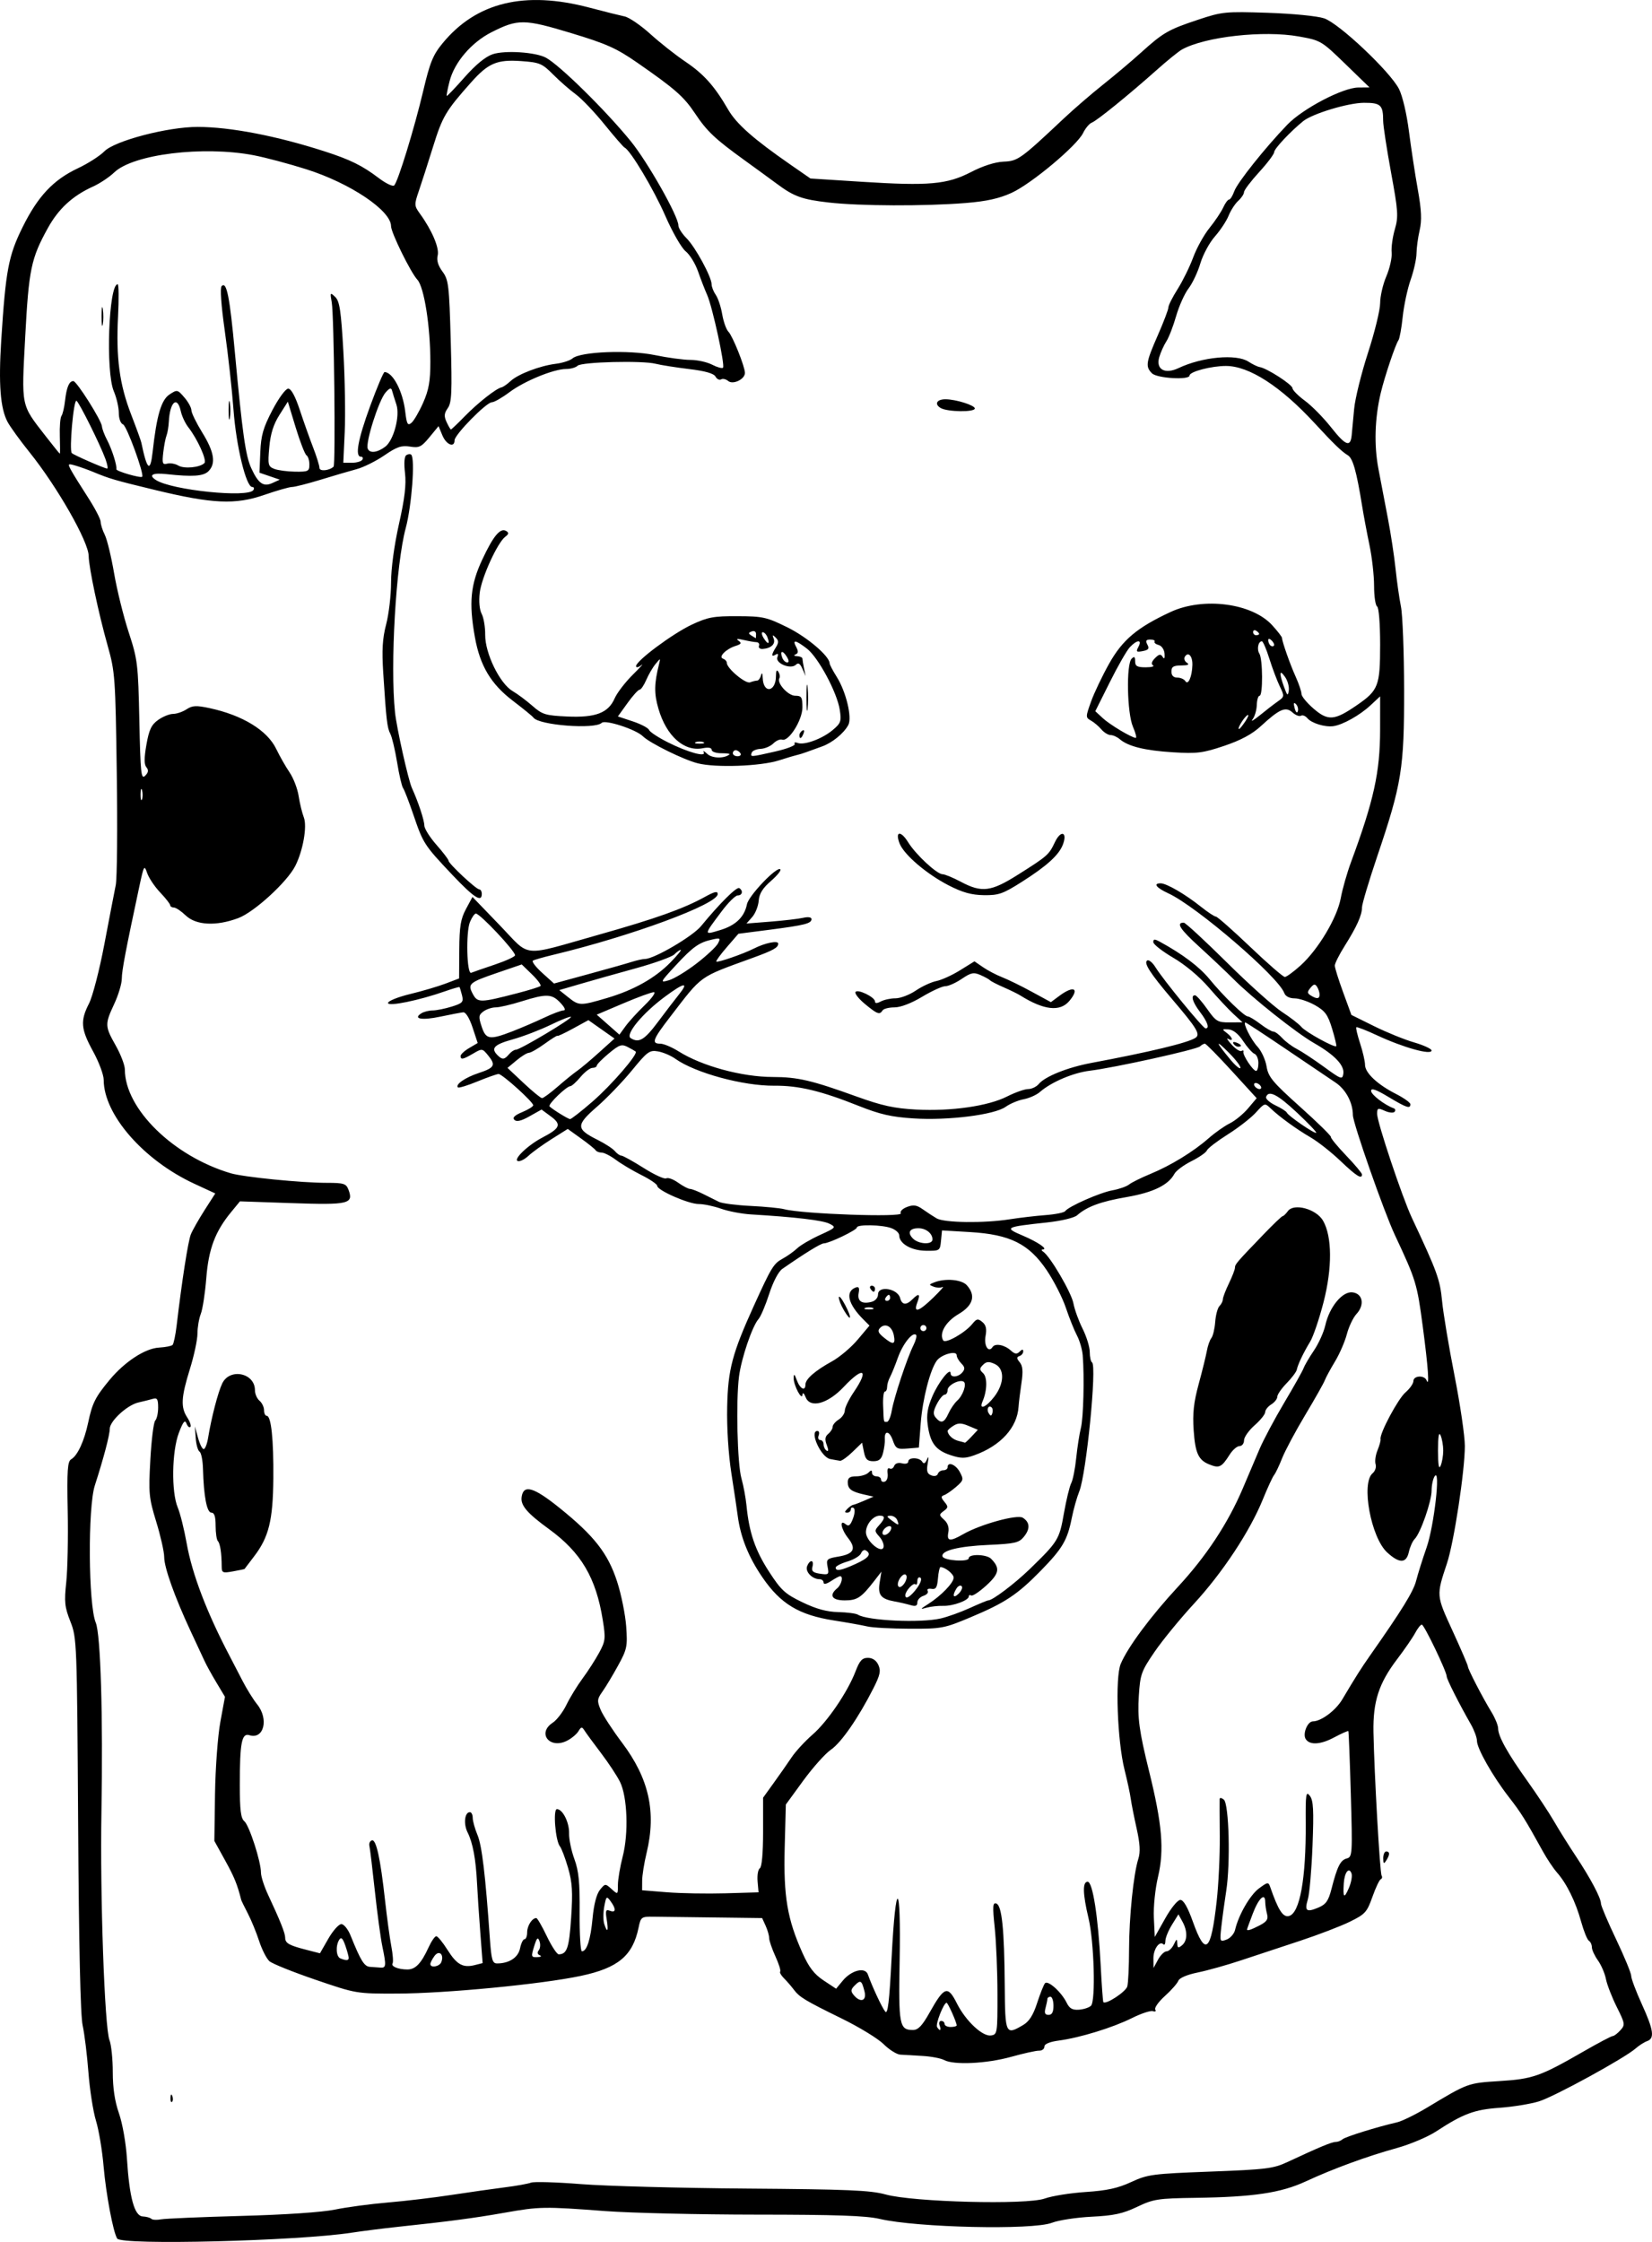
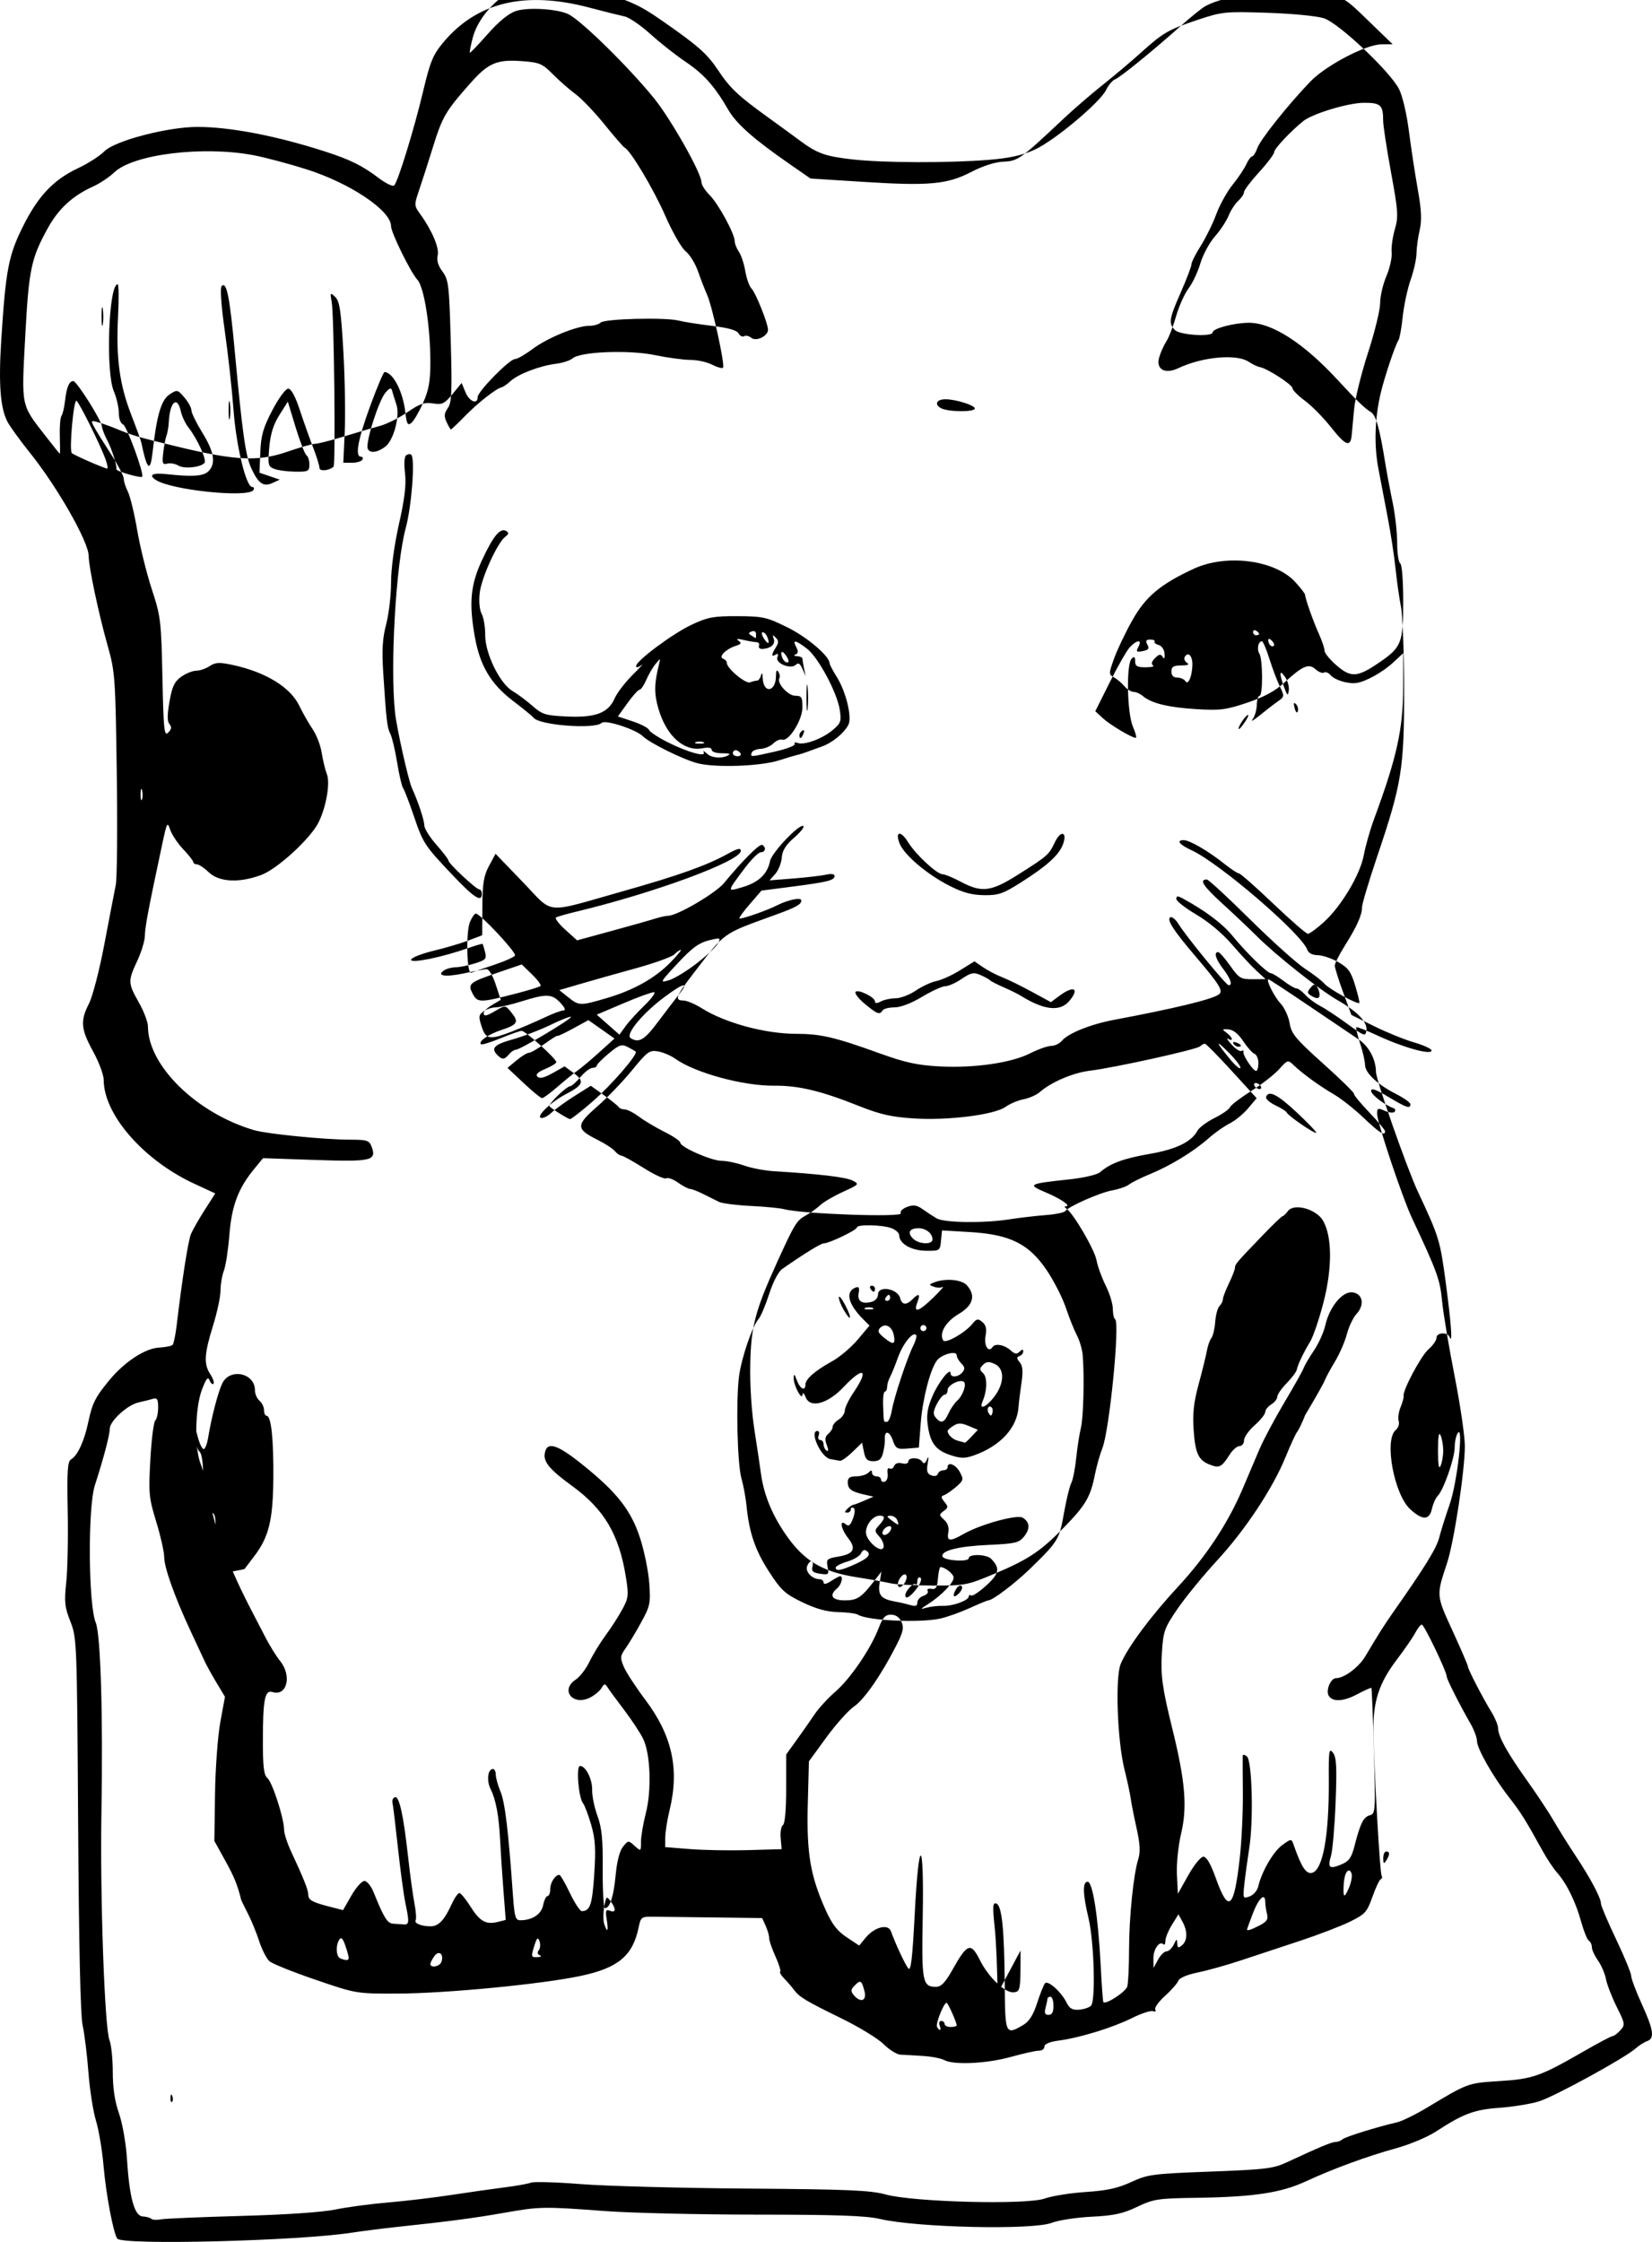
<svg xmlns="http://www.w3.org/2000/svg" xmlns:ns1="http://www.inkscape.org/namespaces/inkscape" id="svg2" viewBox="0 0 546.16 741.01" version="1.0" ns1:version="0.91 r13725">
  <g id="layer1" transform="translate(-87.717 -138.83)">
-     <path id="path2616" style="fill:#000000" d="m126.46 878.72c-1.35-2.17-3.7-14.71-4.5-23.93-0.45-5.22-1.58-11.97-2.51-15-0.93-3.02-2.06-10.22-2.5-16-0.44-5.77-1.3-12.75-1.91-15.5-0.73-3.26-1.25-26.39-1.49-66.5-0.38-60.34-0.43-61.6-2.56-67-1.89-4.79-2.07-6.47-1.37-13 0.44-4.12 0.66-14.76 0.48-23.64-0.26-13.38-0.06-16.29 1.16-17 2.11-1.23 4.32-6.03 5.62-12.19 1.35-6.37 2.33-8.32 7.03-14 5.01-6.04 11.77-10.47 16.39-10.72 2.09-0.12 4.1-0.51 4.47-0.88 0.36-0.37 0.97-3.24 1.34-6.37 1.76-14.93 3.79-27.93 4.71-30.2 0.56-1.37 2.61-4.97 4.54-8l3.53-5.5-6.94-3.21c-16.79-7.78-29.95-22.86-29.95-34.33 0-1.66-1.58-5.89-3.5-9.39-4.07-7.41-4.3-10.09-1.35-15.86 1.19-2.31 3.48-11.18 5.09-19.71 1.62-8.52 3.3-17.26 3.74-19.41 0.45-2.14 0.6-18.79 0.34-37-0.44-31.68-0.57-33.47-3-42.09-3.02-10.68-6.24-25.9-6.29-29.72-0.05-4.74-10.42-22.9-19.569-34.28-3.095-3.85-6.352-8.35-7.238-10-2.399-4.47-3.022-12.49-2.098-27 1.477-23.15 2.379-27.92 7.07-37.4 5.055-10.21 10.145-15.62 18.305-19.46 3.3-1.55 7.23-4.07 8.73-5.59 3.46-3.5 20.98-8.08 30.84-8.06 10.81 0.02 26.03 2.95 41.93 8.07 8.44 2.72 12.46 4.69 17.84 8.77 2.42 1.84 4.75 2.96 5.2 2.5 1.28-1.33 6.66-18.85 9.57-31.14 2.27-9.61 3.25-12.01 6.5-15.94 11.14-13.48 27.06-17.33 48.39-11.71 4.95 1.31 10.22 2.62 11.7 2.93 1.49 0.3 5.31 2.91 8.5 5.79 3.19 2.89 8.4 7 11.58 9.14 6.11 4.11 9.67 8.09 14.16 15.85 2.76 4.77 8.38 9.73 20.64 18.23l6.58 4.56 16.92 1.08c22.25 1.42 28.24 0.89 36.18-3.22 3.91-2.03 7.94-3.31 10.73-3.43 4.77-0.2 5.59-0.79 20.01-14.35 3.3-3.1 9.11-8.11 12.91-11.13s9.43-7.76 12.5-10.54c7.35-6.64 9.06-7.63 18.92-10.9 7.95-2.64 8.98-2.74 23-2.28 8.33 0.28 16.4 1.07 18.67 1.84 4.92 1.66 21.79 17.58 24.73 23.34 1.15 2.26 2.56 8.23 3.29 14 0.71 5.53 2.02 14.16 2.92 19.18 1.23 6.91 1.38 10.19 0.62 13.5-0.56 2.4-1.02 5.84-1.04 7.65-0.01 1.8-0.88 5.73-1.94 8.73-1.05 3-2.23 8.5-2.62 12.22-0.39 3.73-1.02 7.22-1.41 7.77-1.01 1.42-4.61 12.16-5.87 17.5-1.97 8.32-2.23 17.17-0.76 24.95 0.79 4.15 2.22 11.6 3.16 16.55 0.95 4.95 2.08 12.38 2.51 16.5 0.43 4.13 1.23 9.75 1.78 12.5 0.56 2.75 1.03 15.13 1.05 27.5 0.04 26.08-0.77 31.11-8.93 55.21-2.74 8.12-4.99 15.65-4.99 16.73 0 2.57-1.7 6.36-5.73 12.76-1.8 2.86-3.27 5.79-3.26 6.5 0 0.72 1.24 4.68 2.75 8.8l2.74 7.5 7.5 3.71c4.12 2.04 10.09 4.47 13.25 5.38 3.16 0.92 5.75 2.12 5.75 2.66 0 1.63-9.27-0.94-18-5-3.58-1.67-6.67-2.87-6.88-2.68-0.21 0.2 0.36 2.59 1.25 5.33 0.9 2.74 1.63 5.93 1.63 7.09 0 2.65 4.1 6.51 10.25 9.63 2.61 1.33 4.75 2.86 4.75 3.4 0 1.6-1.31 1.16-7.31-2.45-4.04-2.43-5.69-3-5.69-1.98 0 1.24 4.41 4.64 7.5 5.77 0.55 0.2 0.66 0.73 0.25 1.17s-1.87 0.28-3.25-0.35c-2.25-1.02-2.5-0.92-2.5 1.04 0 2.72 8.3 27.55 11.46 34.28 8.44 17.98 9.33 20.44 10.02 27.61 0.39 4.07 2.25 15.16 4.12 24.66s3.4 19.94 3.4 23.2c0 8.24-3.58 31.75-5.89 38.73-3.58 10.78-3.6 10.54 1.85 22.41 2.77 6.04 5.04 11.31 5.04 11.71 0 0.9 4.9 10.37 7.85 15.18 1.18 1.93 2.14 4.31 2.15 5.29 0 2.63 3.08 8.17 9.66 17.39 3.21 4.5 7.19 10.52 8.84 13.37 1.65 2.86 4.89 8.03 7.19 11.49 4.85 7.3 8.31 13.82 8.31 15.67 0 0.72 2.25 6.02 5 11.79s5 11.23 5 12.12c0 0.9 1.58 5.09 3.5 9.31 3.92 8.6 4.31 11.35 1.75 12.25-0.96 0.34-2.65 1.42-3.75 2.39-3.59 3.19-26.87 15.94-32 17.52-2.75 0.85-8.6 1.8-13 2.12-8.38 0.59-12.01 1.95-21 7.82-2.75 1.8-8.6 4.27-13 5.49-9.93 2.75-21 6.81-30.07 11.01-8.26 3.82-17.32 5.17-36.43 5.44-12.51 0.18-13.93 0.4-19.38 3-4.72 2.24-7.67 2.88-15 3.24-5.01 0.25-10.92 1.15-13.12 2-6.38 2.48-44.61 1.62-57-1.28-4.53-1.06-14.48-1.4-40.67-1.41-19.07-0.01-41.57-0.54-50-1.17-20.28-1.53-21.68-1.51-33.33 0.55-10.05 1.77-18.35 2.87-35 4.63-4.95 0.53-11.92 1.41-15.5 1.96-17.84 2.75-76.14 4.21-77.54 1.94zm41.04-7.48c14.52-0.39 26.76-1.22 31-2.1 3.85-0.8 11.72-1.85 17.5-2.34s15.22-1.61 21-2.5c5.78-0.88 13.65-2 17.5-2.49 3.85-0.48 7.8-1.19 8.78-1.57 0.97-0.37 8.4-0.16 16.5 0.49 8.09 0.64 32.72 1.3 54.72 1.47 33.49 0.25 40.98 0.56 46 1.95 9.16 2.53 46.61 3.49 52.6 1.35 2.42-0.87 8.54-1.84 13.6-2.17 6.98-0.46 10.6-1.25 15-3.29 5.45-2.52 7.02-2.73 26.17-3.45 18.49-0.7 20.84-0.99 25.5-3.17 10.47-4.89 14.64-6.63 15.92-6.63 0.72 0 1.74-0.39 2.26-0.87 0.9-0.83 11.53-4.13 17.95-5.59 1.65-0.37 6.15-2.57 10-4.88 13.61-8.18 13.42-8.11 24-8.78 11.03-0.7 13.41-1.54 27.8-9.82 4.83-2.78 9.15-5.06 9.59-5.06s1.57-0.85 2.52-1.9c1.64-1.81 1.58-2.19-1.2-7.75-1.6-3.22-3.2-7.35-3.56-9.18-0.35-1.84-1.54-4.61-2.64-6.16-1.11-1.55-2.01-3.51-2.01-4.35 0-0.85-0.44-1.82-0.99-2.15-0.54-0.34-1.69-3.18-2.56-6.31-1.8-6.55-4.77-12.6-7.94-16.2-1.21-1.37-3.32-4.52-4.69-7-5.9-10.68-7.22-12.79-11.27-18-5.35-6.9-10.55-16.06-10.55-18.6 0-1.06-0.9-3.5-1.99-5.41-3.96-6.93-8.01-14.95-8.01-15.87 0-1.59-7.46-17.11-8.22-17.11-0.4-0.01-1.39 1.23-2.19 2.74s-3.51 5.45-6.02 8.75c-6.02 7.94-7.96 13.93-7.78 24.03 0.25 13.5 2.12 46.51 2.69 47.43 0.29 0.48 0.17 1.02-0.28 1.21-0.45 0.18-1.69 2.81-2.76 5.83-1.78 5.04-2.4 5.73-7.44 8.2-3.02 1.49-10.45 4.33-16.5 6.33-6.05 1.99-14.82 4.89-19.5 6.45s-11.12 3.36-14.31 4.01c-3.53 0.72-6.06 1.8-6.42 2.75-0.33 0.86-2.32 3.12-4.43 5.02-2.1 1.9-3.54 3.92-3.19 4.48 0.35 0.57 0.01 0.8-0.76 0.53-0.76-0.27-3.88 0.76-6.93 2.28-6.33 3.16-17.26 6.52-24.21 7.44-3.06 0.41-4.75 1.12-4.75 2.01 0 0.76-0.79 1.36-1.75 1.33s-5.13 0.89-9.25 2.04c-8.13 2.26-18.93 2.77-22.14 1.06-1.1-0.59-4.33-1.2-7.18-1.36-2.85-0.15-6.15-0.35-7.33-0.43-1.18-0.07-3.66-1.63-5.5-3.46s-8.07-5.64-13.85-8.47c-12.27-6.02-13.97-7.05-15.92-9.65-0.8-1.07-2.24-2.72-3.19-3.67s-1.5-1.94-1.24-2.21c0.27-0.27-0.44-2.53-1.58-5.03s-2.07-5.22-2.07-6.05-0.52-2.65-1.16-4.05l-1.16-2.55-15.84-0.2c-8.71-0.12-17.73-0.23-20.05-0.25-4.05-0.05-4.23 0.09-4.96 3.63-1.93 9.28-6.75 13.31-19.08 15.93-12.92 2.75-44.66 5.81-60.74 5.85-13.47 0.04-13.52 0.03-27-4.58-7.43-2.54-14.28-5.29-15.22-6.12-0.94-0.82-2.46-3.8-3.39-6.63-0.92-2.82-2.6-6.93-3.74-9.13s-2.13-4.22-2.2-4.5c-1.31-5.18-2.27-7.53-5.29-13l-3.59-6.5 0.22-15.5c0.13-8.58 0.91-19.21 1.76-23.82l1.53-8.31-2.81-4.69c-1.55-2.57-3.33-5.8-3.96-7.18-0.64-1.37-2.73-5.87-4.66-10-5.22-11.22-8.66-20.86-8.66-24.32 0-1.69-1.18-6.92-2.62-11.63-2.44-7.95-2.58-9.4-1.96-20.54 0.36-6.6 1.09-12.42 1.62-12.95s0.96-2.47 0.96-4.33c0-2.74-0.33-3.27-1.75-2.84-0.96 0.28-3.1 0.82-4.75 1.19-3.71 0.83-9.5 6.15-9.5 8.71 0 2.03-2.03 9.73-4.93 18.71-2.36 7.31-2.15 39.49 0.3 45.36 1.62 3.86 2.43 30.98 1.88 62.64-0.49 27.64 1.05 71.21 2.65 75.32 0.61 1.54 1.1 6.31 1.1 10.59 0 5.27 0.66 9.68 2.06 13.68 1.16 3.33 2.3 9.85 2.62 14.91 0.82 12.89 2.47 18.97 5.22 19.12 1.19 0.06 2.46 0.41 2.83 0.78s1.82 0.45 3.22 0.18c1.4-0.26 13.35-0.77 26.55-1.13zm-23.42-39.03c0.05-1.17 0.28-1.4 0.6-0.61 0.29 0.73 0.26 1.59-0.08 1.92-0.33 0.33-0.56-0.26-0.52-1.31zm400.94-79.17c-0.01-1.24 0.43-2.25 0.98-2.25 1.25 0 1.25 1.06 0 3-0.78 1.21-0.97 1.07-0.98-0.75zm-127.54 44.75c-0.01-7.42-0.42-17.27-0.91-21.88-0.74-7.03-0.65-8.31 0.52-7.93 1.85 0.61 2.66 8.47 2.8 27.06 0.12 16.21 0.27 16.54 6.09 13.1 1.98-1.17 3.33-3.28 4.61-7.25 1-3.08 2.17-6.02 2.6-6.54 0.95-1.13 5.41 2.86 7.16 6.41 0.94 1.93 1.92 2.48 4.1 2.32 1.58-0.12 3.36-0.71 3.96-1.31 1.59-1.61 1.03-21.2-0.83-28.98-1.91-8.02-2.01-12-0.28-12 1.67 0 3.47 11.49 4.3 27.5 0.34 6.6 0.74 12.13 0.89 12.29 0.83 0.91 7.44-3.42 7.92-5.19 0.31-1.15 0.57-6.61 0.58-12.13 0.01-10.78 1.47-25.06 3.07-30.05 0.71-2.23 0.56-4.98-0.56-10-0.85-3.8-1.73-8.27-1.96-9.92-0.22-1.65-1.14-5.92-2.04-9.5-2.39-9.51-3.15-30.52-1.27-35 2.33-5.55 9.91-15.75 18.94-25.5 9.32-10.06 16.46-20.89 21.35-32.33 1.8-4.22 4.32-10.14 5.6-13.17 1.28-3.02 4.95-9.91 8.15-15.3 3.21-5.39 6.11-10.56 6.45-11.5 0.34-0.93 1.88-3.56 3.42-5.83 1.54-2.28 3.22-6 3.73-8.28 1.37-6.09 5.64-11.28 8.97-10.9 3.43 0.4 4.13 4.14 1.33 7.16-1.09 1.18-2.52 4.18-3.17 6.65-0.65 2.48-2.41 6.53-3.9 9-1.5 2.48-3.02 5.28-3.38 6.23-0.35 0.95-3.27 6.13-6.49 11.5s-6.65 11.8-7.63 14.27c-0.98 2.48-2.17 4.98-2.65 5.56-0.49 0.58-2.18 4.26-3.77 8.16-4.27 10.5-13.32 24.18-22.76 34.42-4.59 4.98-10.45 12.14-13.03 15.92-4.35 6.37-4.72 7.4-5.17 14.49-0.47 7.32 0.11 11.62 3.4 24.95 4.31 17.42 5.04 25.98 2.97 34.78-0.97 4.09-1.57 9.98-1.4 13.6l0.31 6.37 3.44-6.12c1.93-3.45 4.12-6.13 5.01-6.13 1.04 0 2.43 2.41 4.14 7.2 4.17 11.65 5.98 10.09 7.88-6.84 0.61-5.42 1.07-15.03 1.02-21.36-0.06-6.32-0.08-11.89-0.05-12.37 0.04-0.48 0.66-0.38 1.39 0.23 1.71 1.42 2.22 21.08 0.78 30.21-0.55 3.54-1.27 8.78-1.59 11.66-0.57 5.12-0.53 5.21 1.7 4.39 1.25-0.47 2.53-1.92 2.83-3.23 1.13-4.9 4.94-11.51 7.91-13.7 2.86-2.12 3.11-2.15 3.69-0.48 2.67 7.71 4.23 10.13 6.22 9.61 3.59-0.93 5.65-12.38 5.53-30.71-0.07-9.67 0.09-10.67 1.37-9 1.16 1.53 1.33 4.67 0.88 16.39-0.31 7.98-1 15.96-1.53 17.74-1.18 3.94-0.52 4.47 3.48 2.79 2.49-1.05 3.31-2.22 4.32-6.16 1.9-7.43 2.95-9.52 5.05-10.07 1.85-0.49 1.91-1.35 1.34-21.15-0.32-11.36-0.69-20.78-0.82-20.94s-2.31 0.81-4.84 2.16c-4.41 2.34-7.98 2.52-9.26 0.45-1.07-1.72 0.6-5.82 2.38-5.83 2.74-0.01 7.55-3.6 9.73-7.28 4.48-7.54 6.15-10.18 9.24-14.59 10.58-15.07 14.26-21.06 15.17-24.62 0.56-2.2 2.11-7.15 3.46-11 2.49-7.14 4.69-26.61 2.64-23.5-0.54 0.83-0.99 2.95-0.99 4.71-0.02 3.63-3.68 14.09-5.6 16.01-0.69 0.69-1.55 2.61-1.92 4.27-0.84 3.83-3.09 3.89-7.16 0.18-5.38-4.92-8.7-22.96-4.82-26.19 0.84-0.69 1.28-2.04 0.98-2.99s-0.02-3.02 0.64-4.61c0.65-1.58 1.1-3.24 1-3.68-0.39-1.77 5.78-13.34 8.24-15.44 1.44-1.24 2.62-2.92 2.62-3.75 0-1.82 3.62-2.03 4.34-0.26 1.03 2.57 0.56-4.17-1.24-17.75-1.9-14.28-2.21-15.29-9.23-30.27-3.65-7.79-13.86-36.96-13.88-39.63-0.02-4.13-2.33-8.47-5.74-10.75-2.06-1.39-9.51-6.42-16.56-11.18-7.04-4.77-13-8.67-13.22-8.67-0.99 0 1.86 5.72 3.99 8 1.28 1.38 2.63 4.3 2.99 6.5 0.57 3.5 1.96 5.17 11.07 13.35 5.73 5.13 10.32 9.63 10.21 10-0.11 0.36 2.15 3.11 5.03 6.12s5.24 5.82 5.24 6.25c0 1.71-1.85 0.55-7.12-4.47-3.03-2.89-7.45-6.37-9.83-7.75-4.71-2.73-10.5-6.94-13.38-9.73-1.75-1.7-1.94-1.64-4.68 1.42-1.58 1.76-5.77 5.04-9.33 7.28-3.56 2.25-6.68 4.64-6.94 5.32s-2.56 2.27-5.1 3.54-5.07 3.15-5.62 4.17c-2 3.73-7.01 6.17-15.76 7.69-8.6 1.48-13.14 3.15-16.43 6.04-0.97 0.84-5.26 1.86-10 2.37-13.79 1.48-14.2 1.69-8.05 4.3 5.11 2.16 8.62 4.58 6.69 4.62-0.52 0-0.44 0.34 0.17 0.75 2.29 1.49 9.36 13.59 9.99 17.1 0.37 2 1.73 5.75 3.03 8.35 1.3 2.59 2.36 6.05 2.36 7.69 0 1.63 0.34 3.18 0.75 3.44 1.67 1.03-1.88 36.86-4.22 42.65-0.78 1.93-1.9 5.89-2.48 8.8-1.46 7.33-3.05 10.04-10.28 17.43-7.74 7.91-11.79 10.59-23.27 15.4-8.6 3.61-9.49 3.78-20 3.74-6.05-0.02-12.35-0.35-14-0.75-1.65-0.39-6.64-1.29-11.09-1.98-11.54-1.81-17.61-5.46-23.63-14.25-4.61-6.72-7.25-13.31-8.17-20.39-0.25-1.92-1.19-8.22-2.09-13.99-0.99-6.35-1.54-15.05-1.39-22 0.26-12.33 1.67-17.63 8.88-33.51 5.73-12.6 6.46-13.79 9.4-15.41 1.6-0.87 3.78-2.42 4.85-3.44s4.44-3 7.49-4.39c5.42-2.48 5.5-2.57 3.15-3.77-2.18-1.11-11.24-2.18-25.9-3.06-3.02-0.18-7.47-1.02-9.88-1.88-2.4-0.85-5.73-1.55-7.4-1.55-3.38 0-13.72-4.53-13.72-6.01 0-0.53-2.36-2.14-5.25-3.58-2.89-1.45-6.68-3.71-8.43-5.02s-3.87-2.39-4.69-2.39c-0.83 0-1.73-0.35-1.99-0.77s-2.44-2.19-4.85-3.91l-4.37-3.14-5.36 3.37c-2.95 1.86-6.38 4.35-7.64 5.52-1.25 1.18-2.83 1.96-3.51 1.73-1.61-0.53 3.39-5.31 8.16-7.79 5.86-3.06 6.36-4.31 2.79-6.95l-3.1-2.29-3.97 2.23c-2.75 1.55-4.28 1.91-5.01 1.18-0.72-0.72 0.06-1.51 2.59-2.56 2-0.83 3.63-1.85 3.63-2.26 0-1.11-10.25-10.36-11.46-10.34-0.57 0.02-3.72 1.13-6.99 2.47-3.27 1.35-6.17 2.23-6.44 1.96-0.94-0.95 2.42-3.28 6.85-4.74 5.29-1.75 5.75-2.61 3.15-5.81-1.91-2.35-2.01-2.37-4.93-0.65-3.4 1.99-4.18 2.14-4.18 0.81 0-0.52 1.27-1.7 2.82-2.61l2.83-1.67-1.7-5.14c-1.01-3.05-2.26-5.09-3.08-5.01-0.75 0.07-4.17 0.72-7.59 1.44-6.09 1.29-9.18 0.74-6.25-1.11 0.81-0.51 2.49-0.94 3.74-0.94 1.24-0.01 4.07-0.58 6.29-1.27 3.6-1.12 3.96-1.51 3.4-3.75-0.34-1.37-0.72-2.59-0.83-2.7-0.11-0.12-2.22 0.49-4.67 1.35-8.67 3.05-18.96 5.16-18.96 3.9 0-0.65 3.26-1.97 7.25-2.94 3.99-0.96 9.27-2.52 11.75-3.46l4.5-1.71 0.06-9.47c0.05-7.71 0.46-10.21 2.21-13.47l2.15-4 9 9.34c10.5 10.89 6.6 10.53 33.08 3.05 18.47-5.21 27.76-8.53 34.75-12.4 3.22-1.78 4.25-2.01 4.25-0.94 0 3.35-28.56 13.89-54.37 20.08-3.23 0.77-6.25 1.64-6.72 1.92-0.46 0.29 0.92 2.11 3.07 4.05l3.9 3.52 11.31-3.09c6.22-1.69 12.69-3.52 14.38-4.06 1.69-0.53 3.66-0.97 4.38-0.97 3.02 0 15.75-7.46 18.54-10.86 6.14-7.47 11.78-13.09 12.63-12.56 1.36 0.84 1.04 2.42-0.5 2.42-0.76 0-3.15 2.36-5.31 5.25-6.01 8.02-6 7.86-0.6 6.24 5.21-1.55 8.11-4.33 8.96-8.58 0.57-2.84 9.93-12.64 11.03-11.54 0.35 0.35-1.06 2.09-3.13 3.88-2.7 2.34-3.84 4.17-4.02 6.51-0.14 1.79-1.11 4.22-2.15 5.39l-1.9 2.14 8-0.63c4.4-0.35 9.24-0.92 10.75-1.26 1.65-0.38 2.75-0.21 2.75 0.42 0 1.46-2.17 2.01-13.9 3.53l-10.26 1.32-3.82 4.42c-2.1 2.42-3.67 4.57-3.48 4.77 0.41 0.42 8.95-2.53 12.46-4.32 3.65-1.85 8-2.73 8-1.62 0 1.34-1.58 2.22-8.5 4.74-18.02 6.57-16.4 5.41-27.25 19.51-5.76 7.48-6.25 8.83-3.23 8.83 1.11 0 3.83 1.15 6.05 2.54 7.67 4.85 20.95 8.46 31.16 8.47 8.23 0.02 12.83 1.09 27.77 6.49 8.34 3.01 12.38 3.89 19.64 4.28 11.55 0.61 23.78-1.15 30.02-4.32 2.66-1.35 5.8-2.45 6.97-2.46 1.17 0 2.74-0.75 3.5-1.66 2.06-2.5 9.53-5.5 17.37-6.97 19.47-3.65 31.85-6.63 34.42-8.28 1.76-1.14 0.59-3.09-7.72-12.84-7.23-8.49-9.46-11.97-8.2-12.75 0.53-0.33 1.76 0.68 2.73 2.25 2.56 4.13 15.64 20.11 16.52 20.18 1.45 0.13 0.72-2.1-1.75-5.34-2.51-3.29-3.2-5.59-1.69-5.59 0.44 0 2.23 2.03 3.98 4.5 2.92 4.15 3.5 4.5 7.44 4.47l4.27-0.03-3-2.76c-1.65-1.52-5.32-5.45-8.15-8.74-3.09-3.59-7.8-7.53-11.75-9.84-3.63-2.13-6.6-4.45-6.6-5.17 0-1.06 0.44-1.07 2.25-0.08 7.44 4.06 13.01 8.26 16.32 12.3 4.61 5.63 11.52 12.35 12.7 12.35 0.47 0 2.34 1.13 4.14 2.5 1.8 1.38 3.73 2.5 4.28 2.5s1.86 0.95 2.9 2.1c1.05 1.16 3.22 2.79 4.83 3.62s5.67 3.51 9.01 5.94c5.67 4.14 6.09 4.29 6.4 2.29 0.43-2.78-2.89-6.26-9.64-10.12-5.93-3.4-20.48-14.95-26.75-21.25-2.23-2.24-7.26-6.99-11.17-10.56-6.47-5.9-7.84-8.02-5.19-8.02 0.53 0 6.92 5.9 14.19 13.1 7.28 7.21 15.5 14.59 18.27 16.4 2.78 1.81 5.67 4.05 6.44 4.98 1.39 1.67 10.96 6.94 11.51 6.34 0.16-0.18-0.47-2.79-1.38-5.8-1.4-4.61-2.31-5.85-5.64-7.74-2.18-1.23-5.22-2.25-6.75-2.26-1.73-0.01-3.02-0.68-3.42-1.77-1.93-5.35-29.05-28.67-38.3-32.93-4.02-1.85-5.15-3.32-2.56-3.32 1.93 0 8.09 3.58 13.23 7.67 2.29 1.83 4.55 3.33 5.03 3.33 0.47 0 5.57 4.5 11.33 9.99 5.76 5.5 10.92 9.98 11.47 9.96s2.86-1.7 5.13-3.74c5.85-5.25 12.16-15.81 13.35-22.31 0.54-2.97 2.07-8.32 3.39-11.9 7.53-20.34 9.6-29.72 9.62-43.65l0.01-11.15-3.19 2.97c-3.51 3.28-9.22 6.48-12.32 6.89-2.79 0.36-7.19-0.99-8.56-2.65-0.64-0.76-1.58-1.12-2.11-0.8-0.52 0.32-1.78-0.17-2.8-1.09-2.26-2.04-4.27-1.17-10.46 4.53-2.86 2.64-6.61 4.66-12.1 6.51-7.07 2.38-8.97 2.62-16.96 2.13-9.24-0.57-14.8-1.94-17.58-4.33-0.87-0.75-2.23-1.36-3.03-1.36-0.79 0-2.18-0.85-3.07-1.89-0.89-1.05-2.44-2.36-3.45-2.92-1.76-0.99-1.76-1.2 0.06-6.27 1.04-2.89 3.73-8.53 5.98-12.53 4.43-7.89 9.24-11.93 20.32-17.08 10.84-5.02 26.94-2.92 33.59 4.39 1.75 1.92 3.2 3.79 3.22 4.15 0.09 1.39 2.72 8.85 4.55 12.89 1.05 2.33 1.91 4.88 1.91 5.67s1.83 3 4.07 4.92c4.74 4.06 6.86 3.88 14.22-1.19 7.15-4.91 7.71-6.38 7.71-20.05 0-6.9-0.42-12.23-1-12.59-0.55-0.34-1-3.4-1-6.81 0-3.4-0.68-9.46-1.52-13.45-0.83-3.99-1.93-9.84-2.44-13-1.85-11.48-3.06-15.76-4.75-16.74-1.9-1.11-4.74-3.85-10.9-10.54-11.24-12.2-21.7-18.96-29.36-18.96-4.85 0-12.03 1.88-12.03 3.16 0 1.57-10.76 0.94-12.43-0.73-2.22-2.23-2.01-3.6 1.93-12.57 1.92-4.37 3.5-8.52 3.5-9.21s1.38-3.43 3.07-6.09c1.68-2.66 3.99-7.36 5.13-10.45 1.14-3.08 3.56-7.47 5.4-9.73 1.83-2.27 3.87-5.31 4.52-6.75 0.66-1.45 1.53-2.63 1.94-2.63s1.18-1.24 1.72-2.75c0.99-2.83 10.28-14.47 17.54-22 5.13-5.32 18.35-12.24 23.46-12.28l3.72-0.03-8.01-7.76c-7.88-7.65-8.11-7.79-15.39-9.09-11.62-2.08-30.93 0.07-38.59 4.3-1.1 0.61-4.79 3.59-8.18 6.61-9.28 8.27-19.91 16.9-21.63 17.56-0.84 0.32-2.14 1.87-2.9 3.44-2.02 4.17-17.09 16.79-23.64 19.78-4.08 1.87-8.27 2.8-15.15 3.36-13.57 1.09-35.03 1.01-45.35-0.17-8.8-1.01-11.46-1.97-17.16-6.22-1.65-1.23-6.38-4.67-10.5-7.65-9.95-7.18-12.55-9.64-16.56-15.66-3.66-5.48-6.64-8.09-19.05-16.69-6.89-4.78-10.16-6.24-21.91-9.79-15.45-4.67-17.53-4.69-26.26-0.27-6.63 3.35-12.28 9.96-13.87 16.21-0.65 2.53-1.07 4.71-0.93 4.84 0.13 0.14 2.79-2.64 5.9-6.17 3.7-4.19 6.94-6.83 9.32-7.62 4.06-1.34 14.13-0.68 17.55 1.15 4.54 2.43 19.76 17.41 28.06 27.61 5.63 6.93 15.75 24.81 15.75 27.85 0 0.84 1.21 2.74 2.69 4.22 2.91 2.91 8.28 12.77 8.3 15.25 0 0.84 0.63 2.41 1.38 3.5 0.76 1.08 1.71 3.97 2.12 6.41 0.42 2.45 1.34 5.03 2.06 5.75 1.38 1.39 5.45 11.54 5.45 13.61 0 2.09-3.94 3.99-5.53 2.67-0.76-0.63-1.82-0.87-2.36-0.53-0.55 0.33-1.38-0.09-1.85-0.94-0.58-1.04-3.45-1.85-8.81-2.49-4.37-0.53-9.3-1.31-10.95-1.73-4.36-1.13-24.56-0.62-25.83 0.65-0.59 0.59-2.29 1.07-3.78 1.07-4.11 0-13.85 3.99-18.78 7.7-2.42 1.81-5.02 3.3-5.78 3.3-1.81 0-12.33 10.72-12.33 12.57 0 2.59-2.73 1.49-4.02-1.62l-1.27-3.06-3.01 3.66c-2.68 3.24-3.41 3.6-6.45 3.1-2.81-0.45-4.35 0.08-8.44 2.89-2.75 1.89-6.87 3.94-9.16 4.56-2.28 0.61-7.67 2.19-11.96 3.51-4.3 1.31-8.54 2.39-9.43 2.39-0.88 0-5.02 1.18-9.18 2.62-9.57 3.31-17.08 2.97-36.18-1.65-13.46-3.26-14.87-3.67-20.4-5.96-1.65-0.69-4.24-1.61-5.75-2.06-2.59-0.76-2.68-0.68-1.6 1.37 0.63 1.2 3.11 5.19 5.5 8.88 2.39 3.68 4.35 7.42 4.35 8.3s0.61 2.82 1.36 4.3c0.75 1.49 2.14 7.2 3.08 12.7s3.11 14.28 4.82 19.5c2.96 9.05 3.13 10.44 3.53 29.22 0.37 17.5 0.59 19.55 1.91 18.22 1.1-1.09 1.21-1.84 0.42-2.8-0.77-0.93-0.77-3.05 0.01-7.48 0.87-4.95 1.64-6.57 3.88-8.17 1.54-1.09 3.76-1.99 4.93-1.99s3.17-0.68 4.45-1.52c1.94-1.27 3.2-1.33 7.61-0.39 10.89 2.34 19.06 7.33 22.03 13.47 1.16 2.41 3.16 5.92 4.44 7.8 1.27 1.88 2.62 5.38 2.98 7.78 0.37 2.4 1.14 5.58 1.72 7.08 1.14 2.97-0.27 10.98-2.83 16.03-2.69 5.31-13.57 15.27-18.84 17.24-7.3 2.74-13.96 2.4-17.38-0.87-1.5-1.44-3.27-2.62-3.92-2.62-0.66 0-1.2-0.34-1.21-0.75 0-0.41-1.5-2.33-3.34-4.26-1.83-1.93-3.76-4.83-4.3-6.44-0.92-2.75-1.08-2.47-2.57 4.51-4.56 21.33-5.77 27.71-5.79 30.44 0 1.65-1.13 5.41-2.5 8.35-3.15 6.76-3.12 7.37 0.51 13.8 1.65 2.93 3 6.48 3 7.9 0 12.96 16.03 28.66 35 34.28 4.3 1.27 23.36 3.17 31.83 3.17 5.55 0 6.33 0.25 7.09 2.25 1.78 4.69 0.09 5.1-18.64 4.45l-17.23-0.59-2.86 3.48c-5.34 6.47-7.5 12.2-8.27 21.89-0.39 4.96-1.21 10.29-1.82 11.84-0.6 1.54-1.1 4.47-1.1 6.5 0 2.02-1.12 7.28-2.49 11.68-2.92 9.41-3.1 12.68-0.87 16.07 0.89 1.37 1.36 2.77 1.02 3.11-0.34 0.33-0.92-0.18-1.29-1.15-0.51-1.34-1.12-0.59-2.52 3.11-2.32 6.09-2.52 19.52-0.37 24.66 0.82 1.95 2.15 7.3 2.96 11.87 1.81 10.18 6.69 22.94 14.26 37.33 0.87 1.65 2.73 5.25 4.15 8 1.41 2.75 3.6 6.27 4.86 7.83 3.95 4.87 2.25 11.74-2.53 10.23-2.55-0.81-3.18 2.46-3.18 16.44 0 8.32 0.34 11.04 1.49 11.99 1.63 1.36 5.51 13.34 5.51 17.02 0 1.26 1.07 4.59 2.39 7.39 3.98 8.51 5.61 12.6 5.61 14.08 0 1.82 1.23 2.53 6.87 3.98l4.63 1.19 2.77-4.83c1.52-2.65 3.46-4.82 4.3-4.82s2.21 1.69 3.04 3.75c3.4 8.43 4.53 10.25 6.44 10.38 1.07 0.06 2.63 0.18 3.45 0.25 1.88 0.15 1.95-0.66 0.65-6.88-0.58-2.75-1.71-11.07-2.51-18.5-0.8-7.42-1.61-14.12-1.8-14.87-0.19-0.76 0.17-1.57 0.8-1.8 1.42-0.53 2.83 5.82 4.36 19.67 0.64 5.78 1.58 12.68 2.09 15.33 0.51 2.66 0.7 5.2 0.42 5.65-0.61 1 1.87 2.02 4.92 2.02 2.63 0 4.55-2.01 6.95-7.25 0.94-2.06 2.1-3.75 2.58-3.75 0.47 0 2.14 2.03 3.7 4.51 3.09 4.9 5.1 6.02 9.05 5.03l2.57-0.65-0.78-10.19c-0.43-5.61-0.91-12.9-1.07-16.2-0.39-7.96-1.4-13.39-3.12-16.8-1.42-2.81-0.98-6.7 0.76-6.7 0.51 0 0.93 0.85 0.93 1.88s0.71 3.58 1.58 5.67c1.47 3.49 2.62 13.19 4.09 34.2 0.5 7.08 0.84 8.25 2.39 8.25 4 0 6.98-1.96 7.59-4.98 0.33-1.66 0.99-3.02 1.47-3.02 0.49 0 0.88-1.03 0.88-2.3 0-2.16 1.63-4.7 3.02-4.7 0.34 0 1.9 2.7 3.48 6s3.35 5.99 3.93 5.99c2.75-0.04 3.44-2.06 4.11-12.06 0.57-8.57 0.38-11.68-1.01-16.5-0.95-3.26-2.16-6.46-2.69-7.11-1.49-1.82-2.35-12.32-1-12.32 1.91 0 4.12 4.42 4.02 8.04-0.05 1.9 0.74 5.71 1.75 8.46 1.45 3.95 1.82 7.69 1.74 17.75-0.05 7.01 0.29 12.75 0.75 12.75 1.62 0 2.88-3.9 3.53-10.98 0.42-4.51 1.32-7.97 2.43-9.34 1.72-2.13 1.78-2.13 3.84-0.27 2.09 1.89 2.1 1.89 2.1-1.36 0-1.79 0.72-6.03 1.59-9.4 1.98-7.64 1.55-19.71-0.89-24.65-0.94-1.92-3.76-6.2-6.26-9.5-2.51-3.3-4.98-6.67-5.5-7.5-0.82-1.3-1.08-1.27-1.99 0.25-0.58 0.96-2.26 2.37-3.75 3.13-5.72 2.92-10.04-2.48-4.75-5.94 1.35-0.88 3.4-3.56 4.55-5.95 1.16-2.39 3.55-6.29 5.31-8.67 1.76-2.37 4.23-6.2 5.48-8.51 2.09-3.85 2.19-4.71 1.21-10.79-2.23-13.99-7.17-22.35-17.72-30.03-7.3-5.31-9.5-7.88-9.11-10.64 0.6-4.27 3.92-3.33 12.48 3.55 11.5 9.24 16.07 15.08 19.08 24.38 1.38 4.24 2.73 10.93 3.01 14.84 0.47 6.61 0.28 7.54-2.7 12.96-1.76 3.21-4.08 7.07-5.16 8.58-1.76 2.48-1.81 3.07-0.57 6.04 0.76 1.82 3.93 6.68 7.03 10.8 8.95 11.87 11.42 22.93 8.14 36.5-0.8 3.3-1.46 7.42-1.46 9.16l-0.02 3.16 8.25 0.66c4.54 0.36 13.2 0.51 19.25 0.34l11-0.32-0.32-3.65c-0.17-2.01 0.16-3.94 0.75-4.31 0.66-0.4 1.07-5.03 1.07-11.99v-11.33l3.5-4.86c1.93-2.67 4.59-6.48 5.92-8.46 1.33-1.99 4.44-5.36 6.9-7.5 4.97-4.32 11.65-14.14 14.26-20.97 1.35-3.53 2.18-4.43 4.08-4.43 1.53 0 2.77 0.84 3.45 2.35 0.88 1.93 0.58 3.33-1.66 7.75-4.92 9.7-10.62 17.94-14.02 20.25-1.83 1.25-5.94 5.84-9.13 10.2l-5.78 7.93-0.38 14.35c-0.41 16.03 0.86 23.53 5.89 34.73 2.13 4.75 3.86 7 6.97 9.06l4.14 2.74 2.18-2.64c2.89-3.5 7.42-4.63 8.32-2.08 1.41 3.99 4.65 10.93 5.73 12.27 0.86 1.07 1.37-3.24 2.13-18 1.35-26.29 3.12-25.54 2.64 1.12-0.39 21.34-0.08 22.97 4.39 22.97 1.73 0 3.05-1.37 5.51-5.75 4.88-8.69 6.01-9.06 9.05-3 2.88 5.73 8.44 10.96 11.23 10.56 2.12-0.3 2.18-0.69 2.16-13.81zm-256.47-141.21c-0.02-4.35-0.51-7.63-1.26-8.37-0.41-0.42-0.75-2.7-0.75-5.09 0-3.05-0.41-4.33-1.41-4.33-1.49 0-2.52-5.39-2.77-14.5-0.07-2.75-0.58-5.3-1.13-5.66-0.56-0.36-1.13-2.38-1.27-4.5l-0.27-3.84 1.03 3.75c0.56 2.06 1.4 3.75 1.87 3.75s1.14-1.69 1.47-3.75c1.07-6.57 3.27-15.05 4.66-17.94 2.48-5.22 10.82-3.5 10.82 2.22 0 1.23 0.68 2.79 1.5 3.47 0.82 0.69 1.5 2.09 1.5 3.12 0 1.04 0.4 1.88 0.89 1.88 1.48 0 2.3 7.76 2.19 20.75-0.12 13.82-1.5 19.38-6.39 25.75-1.69 2.2-3.1 4.05-3.13 4.12-0.03 0.06-1.74 0.42-3.8 0.79-3.43 0.62-3.75 0.49-3.75-1.62zm326.46-33.74c-3.56-1.44-4.6-3.74-5.12-11.24-0.39-5.59 0-9.19 1.66-15.31 1.2-4.4 2.41-9.35 2.71-11 0.29-1.65 0.96-3.54 1.48-4.2 0.53-0.65 1.1-3.06 1.27-5.33 0.17-2.28 0.8-4.64 1.42-5.26 0.61-0.61 1.11-1.61 1.11-2.22s0.9-2.98 2-5.25c1.1-2.28 2-4.61 2-5.19 0-1.13 0.53-1.75 9.38-10.94 3.23-3.36 6.1-6.11 6.39-6.11 0.28 0 1.06-0.75 1.73-1.67 1.99-2.72 9.39-0.69 11.62 3.17 3.02 5.25 3.08 15.62 0.16 26.97-1.41 5.48-3.4 11.33-4.41 13-2.21 3.63-4.08 7.55-4.44 9.32-0.15 0.7-1.65 2.7-3.35 4.44-1.69 1.73-3.08 3.74-3.08 4.45 0 0.72-0.9 1.87-2 2.55-1.1 0.69-2 1.83-2 2.54s-1.58 2.67-3.5 4.36c-1.92 1.7-3.5 3.93-3.5 4.97 0 1.05-0.66 1.9-1.48 1.9-0.81 0-2.26 1.24-3.22 2.75-2.75 4.31-3.47 4.66-6.83 3.3zm-113.75-152.13c-2.06-1.69-3.48-3.49-3.17-4 0.68-1.1 6.45 1.7 6.45 3.14 0 0.67 0.65 0.66 1.93-0.02 1.07-0.57 3.26-1.04 4.86-1.04 1.61 0 4.62-1.15 6.69-2.55 2.06-1.4 5.14-2.82 6.83-3.16 1.7-0.34 5.22-1.94 7.83-3.57l4.74-2.94 2.81 1.93c1.55 1.07 4.39 2.56 6.31 3.31s6.35 2.91 9.82 4.81l6.33 3.44 2.88-2.14c4.71-3.48 6.69-2.41 3.22 1.74-3.08 3.68-8.42 3.07-16.25-1.83-0.82-0.52-3.3-1.73-5.5-2.69s-4.22-2-4.5-2.32c-0.28-0.31-1.68-1.09-3.13-1.72-2.26-0.99-3.13-0.81-6.2 1.27-1.96 1.33-4.4 2.42-5.43 2.42-1.02 0-4.47 1.58-7.67 3.5-3.54 2.13-7.11 3.5-9.13 3.5-1.83 0-3.6 0.45-3.94 1-0.95 1.54-1.74 1.25-5.78-2.08zm-136.48-42.74c-9.28-9.82-9.62-10.35-12.83-19.78-1.48-4.34-3.03-8.35-3.44-8.9s-1.3-4.37-1.97-8.5c-0.68-4.12-1.68-8.35-2.23-9.39-1.06-2.03-1.35-4.5-2.35-20.11-0.49-7.65-0.26-11.45 0.97-16.14 0.88-3.38 1.61-9.59 1.61-13.79 0-4.6 1.04-12.28 2.61-19.3 1.92-8.52 2.45-13.07 2-16.9-0.38-3.3-0.22-5.49 0.45-5.91 0.59-0.36 1.32-0.42 1.62-0.12 1.32 1.33 0.14 16.94-1.83 24.25-3.24 11.97-5.18 45.21-3.54 60.91 0.53 5.11 4.39 22.38 5.59 25 2.07 4.53 4.1 10.66 4.1 12.38 0 1.01 1.8 3.88 4 6.38s4 4.86 4 5.24c0 0.97 9.13 9.5 10.16 9.5 0.46 0 0.84 0.68 0.84 1.5 0 2.93-2.59 1.25-9.76-6.32zm164.1 3.49c-7.34-3.78-14.83-10.19-16.24-13.91-1.53-4.03 0.42-4.27 2.84-0.36 2.53 4.1 9.53 10.6 11.41 10.6 0.75 0 3.47 1.13 6.05 2.5 6.89 3.66 9.95 3.28 18.84-2.34 9.84-6.21 10.25-6.57 12.26-10.81 1.94-4.08 4.21-3.34 2.61 0.85-1.31 3.44-5.31 7.08-13.61 12.34-6.18 3.93-7.64 4.44-12.5 4.37-4.11-0.06-7.06-0.88-11.66-3.24zm-82.98-40.35c-4.72-1.2-15.86-6.7-18.11-8.93-2.27-2.26-12.46-5.58-13.61-4.43-2.22 2.22-20.8 0.79-22.57-1.74-0.31-0.45-3.39-2.96-6.84-5.59-7.23-5.51-10.82-11.54-12.52-21.04-2.02-11.32-1.45-17.28 2.44-25.59 3.71-7.93 6-10.64 7.96-9.43 0.88 0.55 0.8 1.02-0.32 1.85-2.56 1.87-7.87 13.48-8.47 18.51-0.34 2.87-0.08 5.64 0.64 7 0.66 1.24 1.19 4.35 1.16 6.91-0.06 6.1 4.79 16.08 9.03 18.59 1.67 0.98 4.64 3.2 6.61 4.93 3.24 2.85 4.3 3.17 11.42 3.5 9.45 0.43 13.64-1.17 15.75-6.01 0.78-1.79 3.48-5.31 6-7.81 2.51-2.49 3.78-3.92 2.82-3.16-0.99 0.77-1.75 0.92-1.75 0.33 0-1.75 12.16-10.79 18.5-13.75 5.22-2.44 7.18-2.8 15.07-2.76 8.38 0.03 9.62 0.31 16.5 3.71 6.5 3.21 13.87 9.49 13.92 11.86 0 0.42 1.07 2.45 2.36 4.5 3.08 4.9 5.14 13.45 3.82 15.9-1.49 2.76-5.31 5.88-8.67 7.08-1.65 0.58-3.9 1.4-5 1.81s-2.54 0.86-3.21 1c-0.66 0.14-3.36 0.94-6 1.79-6.13 1.96-20.95 2.5-26.93 0.97zm10.56-2.96c0.23-0.2-1.01-0.36-2.75-0.36-1.75 0-3.17-0.51-3.17-1.12 0-0.71-1.08-0.91-2.93-0.54-6.17 1.23-12.04-4-14.68-13.08-1.46-5.01-1.41-8.23 0.22-14.76 0.49-2 0.49-2-1.16 0-0.92 1.1-2.3 3.46-3.07 5.25s-1.77 3.25-2.22 3.25-2.25 1.99-3.99 4.42l-3.18 4.42 4.92 1.63c2.7 0.9 5.13 2.17 5.38 2.83 0.26 0.66 3.05 2.5 6.2 4.08 6.62 3.33 12.85 5.05 11.86 3.26-0.35-0.62 0.19-0.36 1.2 0.58 1.6 1.52 5.68 1.59 7.37 0.14zm3.58-0.36c-0.34-0.55-1.04-1-1.56-1s-0.94 0.45-0.94 1 0.7 1 1.56 1 1.28-0.45 0.94-1zm11.56-0.58c3.83-0.87 6.7-1.99 6.4-2.49-0.31-0.5 0.12-0.65 0.95-0.33 2.17 0.84 8.16-1.36 11.61-4.27 2.69-2.26 2.91-2.9 2.33-6.67-0.89-5.78-7.14-17.4-10.9-20.27-3.79-2.89-4.87-3.03-3.49-0.47 0.74 1.4 0.69 2.06-0.22 2.42-0.73 0.3-0.52 0.54 0.51 0.58 0.96 0.05 1.76 0.42 1.76 0.83 0.01 0.41 0.25 1.88 0.53 3.25l0.52 2.5-1.06-2.42c-0.76-1.73-1.37-2.11-2.14-1.34-1.67 1.67-6.91-0.45-6.13-2.48 0.4-1.05 0.22-1.34-0.56-0.86-1.51 0.93-1.49 0.08 0.05-2.39 0.98-1.56 0.97-2.22-0.05-3.23-1.05-1.04-1.17-0.97-0.66 0.37 0.66 1.75-0.88 3.18-3.64 3.38-0.92 0.07-1.47-0.4-1.23-1.04 0.25-0.63-0.14-1.17-0.85-1.2-0.71-0.02-2.64-0.36-4.29-0.74-2.06-0.49-2.57-0.41-1.62 0.26 1.1 0.77 0.9 1.13-0.95 1.71-3.2 1.02-5.83 3.68-4.17 4.23 0.68 0.23 1.24 0.85 1.24 1.37 0 1.82 6.19 7.02 7.69 6.45 0.81-0.31 1.85-0.57 2.32-0.57 0.46 0 1.05-0.79 1.3-1.75 0.29-1.1 0.5-0.75 0.57 0.94 0.23 5.25 4.37 4.56 4.37-0.72 0-1.78 0.27-2.24 0.81-1.37 0.44 0.72 0.59 1.65 0.33 2.07-0.97 1.57 2.85 5.83 5.23 5.83 2.09 0 2.38 0.46 2.38 3.84 0 4.22-4.54 11.43-6.72 10.67-0.67-0.23-1.98 0.33-2.9 1.26-0.93 0.92-2.83 1.73-4.23 1.79s-2.71 0.63-2.93 1.28c-0.49 1.47-0.48 1.47 7.84-0.42zm7.94-5.36c0-0.52 0.44-1.22 0.99-1.55 0.57-0.35 0.73 0.05 0.39 0.94-0.66 1.73-1.38 2.05-1.38 0.61zm2.33-12.56c0-3.85 0.18-5.3 0.4-3.23 0.22 2.08 0.21 5.23-0.01 7-0.22 1.78-0.4 0.08-0.39-3.77zm-34.08 14.84c-0.69-0.28-1.81-0.28-2.5 0s-0.13 0.5 1.25 0.5 1.94-0.22 1.25-0.5zm27.55-28.29c-1.38-2.21-2.35-1.94-1.45 0.41 0.32 0.85 1.06 1.54 1.63 1.54 0.66 0 0.59-0.72-0.18-1.95zm-6.38-6.41c-0.35-0.9-1.04-1.64-1.54-1.64-0.49 0-0.35 0.88 0.32 1.96 1.42 2.26 2.14 2.08 1.22-0.32zm-3.75-1.04c0-0.81-0.61-1.17-1.42-0.86-1.17 0.44-1.18 0.69-0.08 1.38 0.73 0.47 1.37 0.86 1.41 0.87 0.05 0 0.09-0.62 0.09-1.39zm61.06-74.69c-2.21-1.29-1.33-2.91 1.58-2.9 3.4 0 9.69 1.98 9.69 3.04 0 1.27-9.03 1.16-11.27-0.14zm-0.37 534.59c-0.31-0.82-0.08-1.5 0.53-1.5s1.11 0.45 1.11 1 0.9 1 2 1 2-0.24 2-0.53c0-0.99-2.89-7.47-3.34-7.47-0.94 0-3.73 7.08-3.15 8.01 0.93 1.52 1.5 1.18 0.85-0.51zm37.64-6.5c0-1.65-0.45-3-1-3s-1.01 0.34-1.01 0.75c-0.01 0.41-0.29 1.76-0.62 3-0.44 1.65-0.18 2.25 1.01 2.25 1.13 0 1.62-0.9 1.62-3zm-62.47-4.75c-0.93-3.68-1.3-3.91-3.22-1.99-1.35 1.35-1.41 1.91-0.35 3.19 2.22 2.67 4.36 1.95 3.57-1.2zm-139.91-9.7c0.98-2.55-0.75-4.09-2.27-2.01-0.74 1.01-1.35 2.21-1.35 2.65 0 1.41 3.04 0.87 3.62-0.64zm239.76-3.55c0.72 0 1.8-1.01 2.4-2.25 0.94-1.95 1.09-2 1.15-0.38 0.06 1.55 0.33 1.66 1.57 0.63 1.83-1.52 1.88-4.69 0.12-7.86l-1.31-2.37-2.16 3.48c-1.18 1.92-2.15 4.3-2.15 5.29 0 0.98-0.3 1.5-0.66 1.14-1.29-1.3-3.34 1.62-3.3 4.69l0.04 3.13 1.49-2.75c0.82-1.51 2.09-2.75 2.81-2.75zm-270.38 2.15c0-0.47-0.51-2.31-1.13-4.1-0.83-2.37-1.36-2.88-1.99-1.9-1.27 2.01-1.05 5.61 0.37 6.19 1.95 0.79 2.75 0.73 2.75-0.19zm63.21-0.83c-0.83-0.33-0.96-0.93-0.38-1.67 0.51-0.63 0.62-1.98 0.25-3-0.55-1.5-0.89-1.17-1.79 1.75-1.03 3.37-0.97 3.6 1.05 3.52 1.19-0.04 1.58-0.31 0.87-0.6zm22.09-11.84c-0.48-2.97-0.31-3.42 1.07-2.89 2 0.77 2.1-0.57 0.22-3.14-1.33-1.81-1.45-1.7-2.1 1.73-0.37 2-0.38 4.59-0.02 5.73 1.03 3.23 1.47 2.47 0.83-1.43zm215.85 1.95c2.39-1.24 2.92-2.05 2.46-3.75-0.32-1.2-0.59-3-0.6-4.01-0.02-3.26-2.19-1.23-4.12 3.87-1.04 2.73-1.89 5.07-1.89 5.21 0 0.57 1.27 0.16 4.15-1.32zm30.37-17.23c-0.84-2.2-2.31-0.29-2.54 3.3-0.31 4.83 0.09 5.22 1.66 1.62 0.81-1.86 1.21-4.07 0.88-4.92zm-135.81-84.22c2.32-0.54 6.68-2.1 9.69-3.48 3.01-1.37 5.74-2.5 6.06-2.5 1.41 0 8.71-5.52 13.66-10.31 9.44-9.17 9.81-9.77 11.34-18.49 0.79-4.47 1.88-8.96 2.42-9.97 0.53-1 1.28-4.73 1.64-8.28 0.37-3.55 1.06-8.02 1.55-9.95 0.84-3.38 1.18-16.83 0.6-24-0.16-1.92-1.01-4.87-1.9-6.55-0.89-1.67-2.54-5.79-3.67-9.15s-3.99-8.96-6.35-12.45c-5.87-8.69-12.1-11.79-25.28-12.58l-9.32-0.55-0.33 3.39c-0.32 3.34-0.39 3.39-5.03 3.33-4.84-0.06-8.79-2.36-8.79-5.12 0-0.75-1.15-1.81-2.57-2.34-3.02-1.15-11.43-1.31-11.43-0.22 0 0.84-9.15 5.24-10.92 5.24-0.98 0-6.24 3.24-13.74 8.45-1.27 0.89-3.04 4.27-4.33 8.28-1.2 3.72-2.78 7.45-3.51 8.27-2.08 2.35-5.68 12.94-6.46 19-1.05 8.23-0.56 28.92 0.81 33.71 0.66 2.32 1.41 6.37 1.67 9 0.86 8.85 2.87 14.75 7.44 21.79 4 6.17 5.31 7.37 11.02 10.12 4.55 2.2 8.07 3.17 11.84 3.25 2.95 0.07 5.88 0.45 6.52 0.85 3.18 2 20.69 2.8 27.37 1.26zm-4.11-4.79c4.27-2.72 8.4-7 8.4-8.7 0-1.22-2.84-3.49-4.37-3.49-0.28 0-0.65 1.69-0.82 3.75-0.25 3.01-0.67 3.69-2.16 3.43-1.03-0.17-1.58 0.13-1.24 0.68s-0.29 1.28-1.4 1.64c-1.1 0.35-2.01 1.33-2.01 2.18 0 1.14-0.6 1.38-2.25 0.89-1.24-0.37-3.6-0.92-5.25-1.21-4.58-0.83-5.62-2.15-4.96-6.25l0.58-3.61-2.31 2.99c-4.34 5.62-5.69 6.51-9.81 6.51-4.26 0-5.31-1.67-2.5-4 1.42-1.18 2.1-4 0.96-4-0.29 0-1.64 0.73-3 1.62-1.51 0.99-2.46 1.18-2.46 0.5 0-0.62-0.59-1.12-1.31-1.12-2.43 0-4.83-2.47-4.14-4.28 0.9-2.32 2.39-2.2 1.77 0.15-0.38 1.47 0.17 1.98 2.53 2.32 2.83 0.42 2.99 0.27 2.48-2.27-0.5-2.52-0.25-2.76 3.64-3.41 5.04-0.86 5.92-2.57 3.13-6.11-2.38-3.02-2.96-6.36-0.8-4.57 0.99 0.83 1.56 0.39 2.41-1.87 0.65-1.73 0.74-3.18 0.2-3.51-0.5-0.31-0.91-0.09-0.91 0.49s-0.54 1.06-1.2 1.06c-0.91 0-0.89-0.3 0.05-1.25 0.69-0.69 1.57-1.29 1.95-1.33 0.38-0.05 2.05-0.68 3.7-1.4l3-1.31-3.09-0.69c-4.27-0.97-5.41-1.83-5.41-4.08 0-1.46 0.7-1.94 2.8-1.94 1.54 0 3.34-0.54 4-1.2 0.93-0.93 1.2-0.93 1.2 0 0 0.66 0.68 1.2 1.5 1.2s1.5 0.49 1.5 1.08c0 0.6 0.56 0.9 1.25 0.66 0.69-0.23 1.1-1.45 0.92-2.69-0.19-1.29 0.09-2.01 0.64-1.66 0.54 0.33 1.23-0.04 1.52-0.82 0.34-0.86 1.35-1.2 2.61-0.87 1.17 0.3 2.06 0.05 2.06-0.58 0-1.49 3.69-1.44 4.61 0.06 0.51 0.82 0.99 0.59 1.56-0.75 0.55-1.29 0.63-0.85 0.25 1.32-0.45 2.53-0.19 3.4 1.19 3.93 1.03 0.39 1.94 0.18 2.16-0.5 0.22-0.65 1.03-1.18 1.81-1.18s1.42-0.45 1.42-1c0-2 2.7-0.93 4.06 1.61 1.29 2.42 1.2 2.77-1.27 4.89-1.46 1.26-3.25 2.49-3.97 2.73-1.06 0.36-1.04 0.79 0.14 2.22 1.3 1.56 1.27 1.91-0.24 3.01-1.59 1.17-1.58 1.35 0.15 2.92 1.19 1.08 1.68 2.54 1.37 4.15-0.57 2.97 0.55 3.1 4.95 0.57 5.68-3.25 17.81-6.59 19.67-5.42 2.36 1.49 2.49 3.66 0.38 6.27-1.63 2.02-2.94 2.32-11.79 2.72-9.92 0.44-15.75 1.92-15.12 3.83 0.45 1.37 8.67 1.91 8.67 0.56 0-1.48 5.88-1.33 7.38 0.19 3.04 3.08 2.72 4.89-1.56 8.8-2.31 2.11-4.56 3.61-5.01 3.33-0.44-0.27-0.81-0.13-0.81 0.32 0 1.3-5.23 3.22-8.5 3.11-1.66-0.05-4.13 0.23-5.5 0.62-2.18 0.63-2.11 0.48 0.6-1.24zm-3.8-5.14c1.29-1.73 1.77-3.19 1.19-3.56-0.54-0.33-0.99 0.17-0.99 1.12s-0.29 1.43-0.65 1.07c-0.65-0.65-3.26 2.15-3.32 3.57-0.07 1.63 1.7 0.6 3.77-2.2zm14.84-0.75c-0.41-0.41-1.17-0.08-1.68 0.73-1.54 2.43-1.08 3.52 0.73 1.71 0.93-0.93 1.36-2.03 0.95-2.44zm-18.32-3.6c-0.37-0.59-1.17-0.26-1.94 0.8-0.72 0.99-1.04 2.25-0.7 2.8 0.37 0.59 1.17 0.26 1.94-0.8 0.72-0.98 1.04-2.25 0.7-2.8zm-16.77-3.72c4.41-2.01 5.39-3.28 3.44-4.48-0.55-0.35-1.27 0.07-1.6 0.93-0.33 0.85-2.35 2.08-4.49 2.72-2.15 0.64-3.9 1.55-3.9 2.01 0 1.32 1.75 1 6.55-1.18zm7.88-9.05c-1.62-1.8-1.63-2.05-0.08-3.76 2.03-2.24 2.09-3.17 0.22-3.17-2.18 0-4.57 2.87-4.57 5.49 0 2.9 5.29 7.31 5.84 4.87 0.18-0.83-0.45-2.37-1.41-3.43zm3.88-3.23c-0.27-0.44-1.12-0.27-1.89 0.37-0.77 0.63-1.15 1.55-0.86 2.03 0.3 0.49 1.15 0.32 1.89-0.36s1.12-1.6 0.86-2.04zm2.05-2.2c-0.31-0.82-1.31-1.48-2.22-1.47-1.39 0.03-1.35 0.26 0.3 1.5 2.43 1.84 2.64 1.83 1.92-0.03zm-22.19-20.22c-3.05-0.58-6.99-9.28-4.2-9.28 0.53 0 0.71 0.68 0.39 1.5-0.31 0.83-0.08 1.5 0.53 1.5s1.11 0.65 1.11 1.44 0.45 1.72 1 2.06c0.65 0.4 0.67-0.23 0.05-1.86-0.7-1.84-0.57-2.79 0.5-3.68 0.8-0.66 1.45-1.72 1.45-2.34 0-0.63 0.9-1.7 2-2.39 1.1-0.68 2.01-2.03 2.02-2.99s1.36-3.72 3-6.14c5.12-7.55 3.13-8.54-3.35-1.67-5.28 5.62-11.09 7.2-12.6 3.43-0.53-1.33-0.99-1.71-1.04-0.86-0.15 2.23-2.97-3.09-2.92-5.5 0.04-1.54 0.28-1.37 1.05 0.75 1.05 2.86 2.84 3.75 2.84 1.41 0-1.8 3.2-4.59 8.76-7.65 2.52-1.38 6.34-4.61 8.5-7.17l3.92-4.66-2.02-2.02c-5.08-5.08-6.08-9.21-2.57-10.56 1.07-0.41 1.33 0.07 1 1.85-0.48 2.68 1.08 3.71 4.31 2.87 1.2-0.32 2.1-1.36 2.1-2.44 0-3.04 6.48-1.97 7.31 1.21 0.6 2.3 2.02 2.44 4.05 0.41 2.18-2.18 2.72-1.84 1.64 1-1.41 3.7 0.41 3.15 5.29-1.59 2.31-2.25 3.69-3.83 3.05-3.5s-1.95 0.29-2.93-0.08c-1.64-0.63-1.63-0.73 0.16-1.43 3.66-1.44 9.06-0.97 10.78 0.93 3.06 3.39 2.11 6.71-2.74 9.55-4.23 2.48-6.5 6.38-5.06 8.7 0.73 1.18 7.21-2.49 9.61-5.44 1.43-1.77 1.87-1.86 3.32-0.65 1.22 1 1.51 2.27 1.07 4.62-0.6 3.2 0.98 5.71 2.31 3.66 0.87-1.34 3.94-0.76 6.04 1.14 1.33 1.21 2 1.29 2.91 0.38 0.84-0.83 1.19-0.86 1.19-0.07 0 0.61-0.56 1.3-1.25 1.53-0.98 0.33-0.96 0.78 0.1 2.06 1 1.21 1.14 3 0.56 6.91-0.43 2.9-0.86 6.41-0.95 7.78-0.45 6.92-5.94 12.93-14.65 16.04-3.08 1.1-4.38 1.09-7.86-0.05-4.92-1.63-6.73-4.04-7.53-10.05-0.45-3.32-0.05-5.69 1.56-9.43 2.06-4.76 6.02-9.73 6.02-7.55 0 1.51 2.56 1.28 3.91-0.35 0.89-1.08 0.81-1.75-0.38-2.93-0.84-0.85-1.53-2.07-1.53-2.72 0-1.65-5.05-0.27-6.57 1.8-2.23 3.06-4.71 12.73-5.32 20.74l-0.61 8-3.78 0.31c-3.43 0.29-3.88 0.03-4.85-2.75-1.1-3.15-2.83-3.35-2.62-0.29 0.06 0.95-0.2 2.97-0.59 4.48-0.53 2.08-1.31 2.75-3.2 2.75-2 0-2.63-0.62-3.12-3.06l-0.62-3.06-3.16 3.06c-1.73 1.68-3.58 3-4.11 2.92-0.52-0.07-2-0.33-3.28-0.58zm46.79-7.47l2.04-2.19-3.05-1.28c-2.41-1.02-3.47-1.03-5-0.07-1.07 0.67-1.94 1.44-1.93 1.72 0.03 1.29 1.66 2.82 3.48 3.28 1.1 0.27 2.09 0.55 2.21 0.61 0.12 0.07 1.13-0.86 2.25-2.07zm-26.41-8.56c0.74-4.35 5.09-17.45 7.17-21.59 0.79-1.57 1.17-3.1 0.86-3.41-1.13-1.13-4.38 2.95-6.02 7.55-0.92 2.59-2.1 5.48-2.62 6.44-0.52 0.95-0.94 2.41-0.94 3.25 0 0.83-0.34 1.51-0.75 1.51s-0.67 2.14-0.56 4.75c0.22 5.73 0.11 5.25 1.26 5.25 0.53 0 1.25-1.69 1.6-3.75zm18.72 1c0.68-1.51 1.98-3.42 2.89-4.25 1.96-1.76 3.26-5.63 2.13-6.3-1.41-0.83-5.29 1.19-5.29 2.77 0 0.84-0.44 1.53-0.97 1.53-0.54 0-1.69 1.38-2.57 3.07-1.24 2.4-1.33 3.39-0.4 4.5 1.74 2.1 2.84 1.76 4.21-1.32zm14.33-1.98c-1.01-1.01-1.85 0.52-1.02 1.86 0.63 1.02 0.87 1.03 1.21 0.01 0.23-0.7 0.15-1.54-0.19-1.87zm0.85-3.61c3.39-4.45 3.44-9.3 0.11-10.81-1.9-0.87-2.75-0.81-3.85 0.3-1.21 1.21-1.21 1.6 0.03 2.76 1.45 1.35 1.36 5.76-0.19 9.34-1.3 2.98 1.18 1.97 3.9-1.59zm-33.22-20.24c-0.57-2.99-2.83-4.22-4.55-2.48-0.91 0.93-0.64 1.64 1.18 3.13 3.16 2.59 3.96 2.43 3.37-0.65zm10.77-2.42c0-0.55-0.45-1-1-1s-1 0.45-1 1 0.45 1 1 1 1-0.45 1-1zm-17.75-6.66c-0.69-0.28-1.81-0.28-2.5 0s-0.13 0.5 1.25 0.5 1.94-0.22 1.25-0.5zm5.75-3.34c0-0.55-0.2-1-0.44-1s-0.72 0.45-1.06 1-0.14 1 0.44 1 1.06-0.45 1.06-1zm-15.3 4.07c-0.94-1.58-1.68-3.48-1.66-4.22 0.03-0.74 0.96 0.38 2.08 2.5 2.38 4.52 2.05 5.9-0.42 1.72zm8.8-7.07c-0.34-0.55-0.14-1 0.44-1s1.06 0.45 1.06 1-0.2 1-0.44 1-0.72-0.45-1.06-1zm189.36 53.5c0-1.65-0.39-3.9-0.86-5-0.59-1.37-0.86 0.21-0.86 5s0.27 6.37 0.86 5c0.47-1.1 0.86-3.35 0.86-5zm-168.86-69.8c0-1.99-2.15-3.7-4.64-3.7-2.98 0-3.75 1.47-1.8 3.42 1.91 1.9 6.44 2.1 6.44 0.28zm25.5-6.65c3.3-0.52 8.64-1.14 11.87-1.39 3.23-0.24 6.16-0.83 6.5-1.31 1.13-1.57 11.53-6.15 15.63-6.88 2.2-0.4 4.68-1.27 5.5-1.93s3.98-2.22 7-3.47c6.77-2.79 14.27-7.38 19.29-11.8 2.09-1.84 5.24-4.06 7-4.93 1.77-0.88 4.49-3.11 6.05-4.96l2.84-3.36-8.23-9.01c-4.53-4.96-8.53-9.01-8.89-9.01s-1.09 0.4-1.61 0.89c-1.12 1.05-28.49 7.1-36.45 8.05-5.51 0.67-12.75 3.76-16.5 7.04-1.1 0.96-3.5 2.03-5.33 2.38-1.84 0.34-4.54 1.48-6 2.52-3.73 2.64-18.98 4.56-30.44 3.82-7.34-0.47-11.08-1.33-18.23-4.18-12.4-4.94-19.79-6.71-27.78-6.63-10.32 0.09-26.16-4.22-32.76-8.92-1.46-1.04-4.02-2.13-5.7-2.42-2.78-0.49-3.52 0.04-8.62 6.28-3.07 3.75-8.29 9.18-11.61 12.06-6.96 6.06-6.93 7.31 0.28 10.91 2.46 1.23 5.03 2.9 5.7 3.72 0.68 0.81 1.64 1.48 2.14 1.48 0.49 0 3.8 1.83 7.35 4.07 3.55 2.25 6.92 3.79 7.48 3.44 0.57-0.35 2.34 0.29 3.93 1.43 1.59 1.13 3.36 2.06 3.91 2.06 0.56 0 2.52 0.75 4.35 1.67s4.19 2.09 5.24 2.61c1.05 0.51 5.77 1.12 10.5 1.35 4.72 0.23 9.71 0.71 11.09 1.08 6 1.59 39.41 2.76 38.54 1.35-0.37-0.59 0.54-1.52 2.03-2.09 2.14-0.81 3.21-0.66 5.2 0.75 1.37 0.98 3.45 2.34 4.61 3.02 2.52 1.47 15.63 1.64 24.12 0.31zm95.02-35.25c-6.46-6.06-9.43-7.56-10.23-5.18-0.2 0.61 1.19 1.85 3.09 2.76 1.9 0.9 3.61 1.99 3.79 2.43 0.45 1.07 9.23 7.08 9.7 6.64 0.2-0.2-2.65-3.19-6.35-6.65zm-232.84-3.73c6.28-5.47 15.1-15.69 14.2-16.47-0.21-0.18-1.4-0.86-2.65-1.51-1.98-1.03-2.76-0.76-6.23 2.12-2.18 1.81-3.97 3.63-3.98 4.04s-0.66 0.75-1.43 0.75c-0.78 0-2.55 1.35-3.94 3-1.38 1.65-2.89 3.01-3.34 3.03-1.34 0.05-7.55 6.07-6.91 6.7 0.97 0.98 6.05 4.12 6.78 4.2 0.37 0.04 3.75-2.6 7.5-5.86zm-11.57-4.88c2.41-2.1 5.33-4.46 6.48-5.25s4.39-3.51 7.19-6.04l5.1-4.6-4.31-3.04-4.32-3.04-5.12 2.8c-2.82 1.54-5.13 2.62-5.13 2.39s-1.87 0.93-4.15 2.58c-2.28 1.66-4.65 3.01-5.25 3.02-0.61 0-2.45 1.12-4.1 2.5l-3 2.49 5.32 5c2.93 2.75 5.67 5 6.11 5 0.43 0 2.76-1.71 5.18-3.81zm232.39-0.19c-0.34-0.55-1.07-1-1.62-1s-0.72 0.45-0.38 1 1.07 1 1.62 1 0.72-0.45 0.38-1zm-10.59-11.09c-4.57-4.57-4.35-3.6 0.53 2.29 1.68 2.04 3.2 3.3 3.37 2.81 0.17-0.48-1.58-2.78-3.9-5.1zm9.84 3.51c0-1.42-0.58-2.8-1.29-3.07-0.71-0.28-2.4-2.17-3.74-4.2-1.58-2.39-3.3-3.76-4.84-3.87-2.18-0.15-2.23-0.05-0.63 1.14 1.99 1.48 2.4 3.07 0.5 1.98-0.69-0.4-0.17 0.46 1.15 1.91 1.31 1.45 2.79 2.38 3.27 2.09 0.48-0.3 0.77-0.18 0.63 0.28-0.31 1.05 3.18 6.32 4.19 6.32 0.42 0 0.76-1.16 0.76-2.58zm-8.24-6.41c-0.35-0.56 0.05-0.73 0.94-0.39 1.73 0.66 2.05 1.38 0.61 1.38-0.52 0-1.22-0.44-1.55-0.99zm-239.51 3.49c0.68-0.82 1.71-1.5 2.27-1.5 1.4 0 18.73-10.34 18.2-10.86-0.23-0.23-3.24 0.95-6.7 2.63-3.45 1.68-9.08 3.84-12.52 4.8-6.2 1.73-7.35 2.93-5.05 5.23 1.57 1.57 2.29 1.51 3.8-0.3zm49.29-10.75c2.57-3.44 5.66-7.48 6.87-8.98 3.48-4.32 1.78-4.04-4.69 0.76-7.34 5.43-13.12 12.44-11.25 13.63 2.72 1.73 4.58 0.62 9.07-5.41zm-48.17 3.17c2.96-1.15 7.67-3.17 10.48-4.5 2.8-1.33 5.7-2.42 6.42-2.42 0.83 0 0.44-0.94-1.02-2.5-2.83-3.01-4.58-3.07-12.84-0.49-3.49 1.1-7.34 1.99-8.56 1.99s-3.04 0.6-4.04 1.33c-1.61 1.18-1.68 1.77-0.61 5 1.42 4.32 2.61 4.51 10.17 1.59zm43.77-8.67c2.41-2.34 3.76-4.26 3-4.27-0.77-0.01-5.33 1.66-10.14 3.71l-8.75 3.72 3.75 3.3 3.75 3.31 2-2.76c1.1-1.52 3.97-4.67 6.39-7.01zm-12.5-2.34c8.89-2.62 15.95-6.6 21.06-11.85 2.18-2.23 3.67-4.06 3.32-4.06-0.34 0-1.3 0.67-2.12 1.5-0.83 0.82-6.6 2.9-12.82 4.61-6.23 1.71-14.45 4.03-18.27 5.15l-6.94 2.03 2.94 2.35c3.59 2.87 3.97 2.88 12.83 0.27zm-29.72-1.57c3.95-1.02 7.43-2.11 7.74-2.41 0.31-0.31-0.96-2.04-2.82-3.84l-3.38-3.28-7.86 2.69c-9.57 3.27-10.1 3.72-8.32 7.06 1.59 2.96 2.43 2.95 14.64-0.22zm265.31 0.41c0-0.69-0.38-1.83-0.83-2.55-0.66-1.03-1.1-0.96-2.17 0.33-1.14 1.37-1.12 1.77 0.08 2.53 2 1.26 2.94 1.16 2.92-0.31zm-206.01-10.23c3.31-2.54 6.49-5.52 7.08-6.6 0.96-1.81 0.8-1.93-1.75-1.37-4.44 0.96-6.44 2.37-12.18 8.57-5.22 5.65-5.28 5.79-2.27 4.92 1.71-0.49 5.81-2.97 9.12-5.52zm-66.72 0.36c3.71-1.25 6.75-2.65 6.75-3.1 0-1.47-11.58-13.78-12.96-13.78-0.44 0-1.32 1.26-1.95 2.79-1.39 3.36-1.05 17.4 0.41 16.78 0.55-0.23 4.04-1.45 7.75-2.69zm-116.56-57.61c-0.25-0.97-0.47-0.42-0.5 1.23-0.02 1.65 0.19 2.45 0.47 1.77 0.27-0.68 0.29-2.03 0.03-3zm327.59-21.02c-1.95-4.5-2.26-20.67-0.44-22.49 0.88-0.88 1.16-0.68 1.16 0.84 0 1.62 0.67 2 3.49 2 1.91 0 3-0.29 2.42-0.65-0.68-0.43-0.45-1.27 0.66-2.38 1.37-1.37 1.89-1.45 2.53-0.41 0.54 0.87 0.75 0.51 0.63-1.07-0.1-1.34-0.96-2.6-1.94-2.86-0.97-0.25-1.58-0.76-1.35-1.13s-0.42-0.67-1.43-0.67c-1.42 0-1.64 0.39-0.96 1.67 0.71 1.32 0.38 1.78-1.53 2.14-2.11 0.41-2.3 0.22-1.44-1.39 1.34-2.51-0.46-2.43-2.84 0.12-1.01 1.08-3.99 6.28-6.62 11.56l-4.79 9.58 2.46 2.28c2.33 2.16 9.4 6.4 10.91 6.54 0.38 0.04-0.03-1.62-0.92-3.68zm37.21-1.87c0.94-1.45 1.22-2.32 0.62-1.95-1.16 0.72-3.48 4.57-2.76 4.57 0.23 0 1.19-1.18 2.14-2.62zm10.67-6.5c2.23-1.57 2.25-1.71 0.66-5-0.9-1.86-2.45-5.97-3.44-9.13s-2.1-5.75-2.48-5.75c-1.21 0-1.74 2.64-0.82 4.09 1.14 1.8 1.2 13.91 0.07 13.91-0.46 0-0.88 1.38-0.93 3.07s-0.68 3.83-1.41 4.75c-0.72 0.92 0.35 0.33 2.37-1.32s4.71-3.73 5.98-4.62zm6.01 0.89c-0.74-0.74-0.87-0.35-0.44 1.31 0.35 1.35 0.81 1.81 1.06 1.06 0.24-0.72-0.04-1.79-0.62-2.37zm-3.6-8.98c-1.88-2.68-2.02-1.33-0.34 3.31 1.07 2.94 1.28 3.1 1.57 1.17 0.18-1.23-0.37-3.25-1.23-4.48zm-30.64-3.98c0.08-2.93-1.38-4.52-2.49-2.71-0.38 0.62-0.08 1.52 0.68 2 0.95 0.6 0.37 0.87-1.87 0.89-2.58 0.01-3.25 0.42-3.25 2.01 0 1.31 0.67 2 1.94 2 1.07 0 2.27 0.53 2.67 1.18 0.92 1.49 2.22-1.53 2.32-5.37zm26.25-8.03c-0.71-0.71-1.18-0.77-1.18-0.15 0 0.57 0.3 1.34 0.67 1.7 0.36 0.37 0.9 0.44 1.18 0.15 0.28-0.28-0.02-1.05-0.67-1.7zm-4.18-2.22c0-0.24-0.45-0.72-1-1.06s-1-0.14-1 0.44 0.45 1.06 1 1.06 1-0.2 1-0.44zm-332.5-47.56c0.34-0.55 0.16-1-0.4-1-2.02 0-5.29-13.49-6.18-25.5-0.49-6.6-1.78-18.29-2.87-25.98-1.22-8.61-1.63-14.34-1.05-14.92 1.65-1.65 2.66 3.4 4.37 21.9 2.49 26.82 3.54 34.24 5.43 38.31 2.34 5.09 4.01 6.24 7.01 4.87l2.4-1.1-3.35-1.15-3.36-1.15 0.28-6.8c0.24-5.58 0.96-8.08 4-13.89 2.09-3.98 4.38-7.09 5.22-7.09 0.97 0 2.32 2.47 3.82 7 1.27 3.85 3.26 9.44 4.41 12.42 1.16 2.98 2.1 6.03 2.1 6.77 0 1.23 3.21 0.95 4.67-0.4 0.7-0.66 0.16-50.04-0.6-54.29-0.59-3.32-0.53-3.41 1.14-1.81 1.46 1.39 1.93 4.52 2.7 18 0.51 8.97 0.71 20.92 0.45 26.56l-0.47 10.25h2.83c1.56 0 3.11-0.45 3.45-1s0.14-1-0.44-1c-2.05 0-1.03-5.62 3.04-16.75 2.27-6.19 4.41-11.24 4.76-11.23 2.75 0.06 6.04 6.35 6.83 13.04 0.5 4.21 0.81 4.77 2.06 3.74 0.8-0.67 2.54-3.66 3.86-6.63 1.88-4.26 2.39-7.15 2.39-13.49 0-11.74-2.06-24.76-4.29-27.18-2.23-2.41-8.71-15.59-8.71-17.72 0-5.13-13.43-14.16-27.93-18.77-5.74-1.82-13.62-3.92-17.5-4.66-16.69-3.18-39.79-0.34-46.07 5.67-1.65 1.58-4.8 3.68-7.01 4.67-6.74 3.05-11.39 7.31-14.93 13.7-5.572 10.08-6.316 13.64-7.502 35.92-1.248 23.45-1.487 22.27 6.682 32.79 2.52 3.24 4.66 5.9 4.76 5.9 0.11 0 0.1-2.59 0-5.75s0.14-6.2 0.55-6.75c0.4-0.55 0.94-2.85 1.19-5.11 0.5-4.38 1.35-6.39 2.73-6.39 1.1 0 9.28 12.94 9.45 14.96 0.07 0.85 0.84 2.89 1.72 4.54 1.57 2.99 3.3 8.42 3.06 9.64-0.13 0.64 7.99 3 8.52 2.48 0.77-0.77-5.09-16.82-6.31-17.29-0.82-0.32-1.41-1.92-1.41-3.81 0-1.8-0.74-5.02-1.65-7.15-2.75-6.43-1.71-35.37 1.27-35.37 0.37 0 0.42 4.76 0.13 10.58-0.7 13.74 0.45 22.41 4.31 32.43 1.73 4.47 3.25 8.66 3.38 9.31 1.89 9.13 2.96 10.04 3.73 3.18 1.35-12.19 2.85-17.28 5.6-19.08 2.52-1.66 2.65-1.63 4.91 1 1.28 1.48 2.32 3.39 2.32 4.24 0 0.84 1.63 4.18 3.62 7.41 3.94 6.37 4.54 10.2 2.02 12.72-1.66 1.66-5.24 1.91-13.89 0.96-4.61-0.5-6.05 0.29-3.5 1.94 5.21 3.38 30.6 5.98 32.25 3.31zm-8.21-26.5c0-2.75 0.2-3.76 0.43-2.24s0.22 3.77-0.02 5c-0.23 1.23-0.42-0.01-0.41-2.76zm-42-31c0-2.75 0.2-3.76 0.43-2.24s0.22 3.77-0.02 5c-0.23 1.23-0.42-0.01-0.41-2.76zm68.71 49.06c0-1.34-0.43-2.7-0.95-3.03-0.52-0.32-2.12-4.44-3.56-9.15l-2.61-8.58-2.78 4.39c-1.97 3.1-2.95 6.21-3.35 10.66-0.53 5.77-0.4 6.35 1.59 7.15 1.19 0.48 4.3 0.9 6.91 0.94 4.39 0.06 4.75-0.13 4.75-2.38zm-67.42-1.81c-1.72-4.73-8.66-18.68-9.57-19.24-0.95-0.59-2.47 16.37-1.55 17.29 0.65 0.64 10.46 4.95 11.67 5.11 0.35 0.05 0.1-1.37-0.55-3.16zm32.72 1.35c0.9-0.9-2.26-7.92-5.37-11.9-0.98-1.26-2.08-3.62-2.44-5.25-1.15-5.23-3.6-3.12-3.95 3.4-0.09 1.73-0.44 3.83-0.77 4.65-0.33 0.83-0.82 3.36-1.08 5.63-0.41 3.6-0.24 4.07 1.34 3.65 0.99-0.26 2.63 0.03 3.64 0.64 1.92 1.15 7.15 0.66 8.63-0.82zm59.78-5.41c2.79-2.1 4.93-10.14 3.7-13.9-0.6-1.81-1.25-3.91-1.45-4.67-0.28-1.03-0.82-0.86-2.15 0.67-2.25 2.59-6.67 16.5-5.89 18.53 0.63 1.63 3.14 1.36 5.79-0.63zm319.51-3.75c0.13-1.34 0.5-5.25 0.81-8.68 0.31-3.44 2.38-11.8 4.58-18.59 2.21-6.79 4.02-14.18 4.02-16.42 0-2.25 0.92-6.24 2.05-8.88 1.13-2.63 1.92-6.16 1.76-7.83-0.17-1.67 0.3-5.13 1.05-7.7 1.22-4.21 1.1-6-1.26-18.84-1.43-7.81-2.6-15.46-2.6-17.01 0-5.24-0.8-5.99-6.36-5.97-5.25 0.02-17.09 3.61-20.13 6.1-4.3 3.51-9.51 9.08-9.53 10.17 0 0.67-2.25 3.66-5 6.66-2.74 3-4.98 5.96-4.98 6.59s-0.86 1.93-1.91 2.88-2.48 3.16-3.18 4.9c-0.7 1.75-2.74 4.84-4.53 6.87-1.8 2.03-3.96 6.03-4.81 8.89s-2.61 6.6-3.92 8.31c-1.3 1.71-3.14 5.81-4.09 9.11-0.94 3.3-2.4 7.07-3.24 8.38-0.84 1.3-1.9 3.67-2.36 5.25-1.15 4.02 1.89 5.72 6.4 3.57 7.83-3.71 19.11-4.75 23.12-2.12 1.33 0.87 3 1.68 3.72 1.79 2.38 0.38 10.8 5.8 10.82 6.98 0.02 0.63 1.87 2.5 4.11 4.15 2.25 1.65 6.14 5.6 8.65 8.78 4.79 6.07 6.41 6.7 6.81 2.66zm-293.29-6.24c4.35-4.46 10.46-9.27 12.2-9.62 0.55-0.11 1.9-1.04 3-2.07 2.49-2.32 9.71-5.08 15-5.73 2.2-0.27 4.68-1.07 5.5-1.78 2.62-2.25 18.55-2.88 27.23-1.09 4.23 0.88 9.53 1.59 11.78 1.59s5.46 0.71 7.13 1.57c1.68 0.87 3.3 1.32 3.61 1.01 0.74-0.73-3.5-20.16-5.25-24.08-0.74-1.65-2.09-5.13-3-7.74s-2.76-5.6-4.1-6.66c-1.36-1.07-4.38-6.34-6.76-11.79-3.84-8.77-11.52-21.63-13.43-22.49-0.39-0.18-3.38-3.62-6.65-7.66s-7.54-8.52-9.5-9.96c-1.96-1.43-5.33-4.38-7.49-6.55-3.62-3.64-4.44-3.98-10.56-4.42-7.97-0.57-10.89 0.68-16.56 7.06-8.35 9.39-9.45 11.25-12.53 21.15-1.72 5.53-3.86 12.18-4.75 14.77-1.54 4.51-1.52 4.82 0.41 7.5 3.96 5.46 6.45 11.33 5.84 13.76-0.4 1.59 0.12 3.35 1.58 5.32 2.02 2.73 2.22 4.45 2.74 22.95 0.47 16.95 0.32 20.34-0.97 22.18-1.22 1.74-1.3 2.69-0.4 4.63 0.62 1.34 1.26 2.44 1.43 2.44 0.16 0.01 2.19-1.92 4.5-4.29z" />
+     <path id="path2616" style="fill:#000000" d="m126.46 878.72c-1.35-2.17-3.7-14.71-4.5-23.93-0.45-5.22-1.58-11.97-2.51-15-0.93-3.02-2.06-10.22-2.5-16-0.44-5.77-1.3-12.75-1.91-15.5-0.73-3.26-1.25-26.39-1.49-66.5-0.38-60.34-0.43-61.6-2.56-67-1.89-4.79-2.07-6.47-1.37-13 0.44-4.12 0.66-14.76 0.48-23.64-0.26-13.38-0.06-16.29 1.16-17 2.11-1.23 4.32-6.03 5.62-12.19 1.35-6.37 2.33-8.32 7.03-14 5.01-6.04 11.77-10.47 16.39-10.72 2.09-0.12 4.1-0.51 4.47-0.88 0.36-0.37 0.97-3.24 1.34-6.37 1.76-14.93 3.79-27.93 4.71-30.2 0.56-1.37 2.61-4.97 4.54-8l3.53-5.5-6.94-3.21c-16.79-7.78-29.95-22.86-29.95-34.33 0-1.66-1.58-5.89-3.5-9.39-4.07-7.41-4.3-10.09-1.35-15.86 1.19-2.31 3.48-11.18 5.09-19.71 1.62-8.52 3.3-17.26 3.74-19.41 0.45-2.14 0.6-18.79 0.34-37-0.44-31.68-0.57-33.47-3-42.09-3.02-10.68-6.24-25.9-6.29-29.72-0.05-4.74-10.42-22.9-19.569-34.28-3.095-3.85-6.352-8.35-7.238-10-2.399-4.47-3.022-12.49-2.098-27 1.477-23.15 2.379-27.92 7.07-37.4 5.055-10.21 10.145-15.62 18.305-19.46 3.3-1.55 7.23-4.07 8.73-5.59 3.46-3.5 20.98-8.08 30.84-8.06 10.81 0.02 26.03 2.95 41.93 8.07 8.44 2.72 12.46 4.69 17.84 8.77 2.42 1.84 4.75 2.96 5.2 2.5 1.28-1.33 6.66-18.85 9.57-31.14 2.27-9.61 3.25-12.01 6.5-15.94 11.14-13.48 27.06-17.33 48.39-11.71 4.95 1.31 10.22 2.62 11.7 2.93 1.49 0.3 5.31 2.91 8.5 5.79 3.19 2.89 8.4 7 11.58 9.14 6.11 4.11 9.67 8.09 14.16 15.85 2.76 4.77 8.38 9.73 20.64 18.23l6.58 4.56 16.92 1.08c22.25 1.42 28.24 0.89 36.18-3.22 3.91-2.03 7.94-3.31 10.73-3.43 4.77-0.2 5.59-0.79 20.01-14.35 3.3-3.1 9.11-8.11 12.91-11.13s9.43-7.76 12.5-10.54c7.35-6.64 9.06-7.63 18.92-10.9 7.95-2.64 8.98-2.74 23-2.28 8.33 0.28 16.4 1.07 18.67 1.84 4.92 1.66 21.79 17.58 24.73 23.34 1.15 2.26 2.56 8.23 3.29 14 0.71 5.53 2.02 14.16 2.92 19.18 1.23 6.91 1.38 10.19 0.62 13.5-0.56 2.4-1.02 5.84-1.04 7.65-0.01 1.8-0.88 5.73-1.94 8.73-1.05 3-2.23 8.5-2.62 12.22-0.39 3.73-1.02 7.22-1.41 7.77-1.01 1.42-4.61 12.16-5.87 17.5-1.97 8.32-2.23 17.17-0.76 24.95 0.79 4.15 2.22 11.6 3.16 16.55 0.95 4.95 2.08 12.38 2.51 16.5 0.43 4.13 1.23 9.75 1.78 12.5 0.56 2.75 1.03 15.13 1.05 27.5 0.04 26.08-0.77 31.11-8.93 55.21-2.74 8.12-4.99 15.65-4.99 16.73 0 2.57-1.7 6.36-5.73 12.76-1.8 2.86-3.27 5.79-3.26 6.5 0 0.72 1.24 4.68 2.75 8.8l2.74 7.5 7.5 3.71c4.12 2.04 10.09 4.47 13.25 5.38 3.16 0.92 5.75 2.12 5.75 2.66 0 1.63-9.27-0.94-18-5-3.58-1.67-6.67-2.87-6.88-2.68-0.21 0.2 0.36 2.59 1.25 5.33 0.9 2.74 1.63 5.93 1.63 7.09 0 2.65 4.1 6.51 10.25 9.63 2.61 1.33 4.75 2.86 4.75 3.4 0 1.6-1.31 1.16-7.31-2.45-4.04-2.43-5.69-3-5.69-1.98 0 1.24 4.41 4.64 7.5 5.77 0.55 0.2 0.66 0.73 0.25 1.17s-1.87 0.28-3.25-0.35c-2.25-1.02-2.5-0.92-2.5 1.04 0 2.72 8.3 27.55 11.46 34.28 8.44 17.98 9.33 20.44 10.02 27.61 0.39 4.07 2.25 15.16 4.12 24.66s3.4 19.94 3.4 23.2c0 8.24-3.58 31.75-5.89 38.73-3.58 10.78-3.6 10.54 1.85 22.41 2.77 6.04 5.04 11.31 5.04 11.71 0 0.9 4.9 10.37 7.85 15.18 1.18 1.93 2.14 4.31 2.15 5.29 0 2.63 3.08 8.17 9.66 17.39 3.21 4.5 7.19 10.52 8.84 13.37 1.65 2.86 4.89 8.03 7.19 11.49 4.85 7.3 8.31 13.82 8.31 15.67 0 0.72 2.25 6.02 5 11.79s5 11.23 5 12.12c0 0.9 1.58 5.09 3.5 9.31 3.92 8.6 4.31 11.35 1.75 12.25-0.96 0.34-2.65 1.42-3.75 2.39-3.59 3.19-26.87 15.94-32 17.52-2.75 0.85-8.6 1.8-13 2.12-8.38 0.59-12.01 1.95-21 7.82-2.75 1.8-8.6 4.27-13 5.49-9.93 2.75-21 6.81-30.07 11.01-8.26 3.82-17.32 5.17-36.43 5.44-12.51 0.18-13.93 0.4-19.38 3-4.72 2.24-7.67 2.88-15 3.24-5.01 0.25-10.92 1.15-13.12 2-6.38 2.48-44.61 1.62-57-1.28-4.53-1.06-14.48-1.4-40.67-1.41-19.07-0.01-41.57-0.54-50-1.17-20.28-1.53-21.68-1.51-33.33 0.55-10.05 1.77-18.35 2.87-35 4.63-4.95 0.53-11.92 1.41-15.5 1.96-17.84 2.75-76.14 4.21-77.54 1.94zm41.04-7.48c14.52-0.39 26.76-1.22 31-2.1 3.85-0.8 11.72-1.85 17.5-2.34s15.22-1.61 21-2.5c5.78-0.88 13.65-2 17.5-2.49 3.85-0.48 7.8-1.19 8.78-1.57 0.97-0.37 8.4-0.16 16.5 0.49 8.09 0.64 32.72 1.3 54.72 1.47 33.49 0.25 40.98 0.56 46 1.95 9.16 2.53 46.61 3.49 52.6 1.35 2.42-0.87 8.54-1.84 13.6-2.17 6.98-0.46 10.6-1.25 15-3.29 5.45-2.52 7.02-2.73 26.17-3.45 18.49-0.7 20.84-0.99 25.5-3.17 10.47-4.89 14.64-6.63 15.92-6.63 0.72 0 1.74-0.39 2.26-0.87 0.9-0.83 11.53-4.13 17.95-5.59 1.65-0.37 6.15-2.57 10-4.88 13.61-8.18 13.42-8.11 24-8.78 11.03-0.7 13.41-1.54 27.8-9.82 4.83-2.78 9.15-5.06 9.59-5.06s1.57-0.85 2.52-1.9c1.64-1.81 1.58-2.19-1.2-7.75-1.6-3.22-3.2-7.35-3.56-9.18-0.35-1.84-1.54-4.61-2.64-6.16-1.11-1.55-2.01-3.51-2.01-4.35 0-0.85-0.44-1.82-0.99-2.15-0.54-0.34-1.69-3.18-2.56-6.31-1.8-6.55-4.77-12.6-7.94-16.2-1.21-1.37-3.32-4.52-4.69-7-5.9-10.68-7.22-12.79-11.27-18-5.35-6.9-10.55-16.06-10.55-18.6 0-1.06-0.9-3.5-1.99-5.41-3.96-6.93-8.01-14.95-8.01-15.87 0-1.59-7.46-17.11-8.22-17.11-0.4-0.01-1.39 1.23-2.19 2.74s-3.51 5.45-6.02 8.75c-6.02 7.94-7.96 13.93-7.78 24.03 0.25 13.5 2.12 46.51 2.69 47.43 0.29 0.48 0.17 1.02-0.28 1.21-0.45 0.18-1.69 2.81-2.76 5.83-1.78 5.04-2.4 5.73-7.44 8.2-3.02 1.49-10.45 4.33-16.5 6.33-6.05 1.99-14.82 4.89-19.5 6.45s-11.12 3.36-14.31 4.01c-3.53 0.72-6.06 1.8-6.42 2.75-0.33 0.86-2.32 3.12-4.43 5.02-2.1 1.9-3.54 3.92-3.19 4.48 0.35 0.57 0.01 0.8-0.76 0.53-0.76-0.27-3.88 0.76-6.93 2.28-6.33 3.16-17.26 6.52-24.21 7.44-3.06 0.41-4.75 1.12-4.75 2.01 0 0.76-0.79 1.36-1.75 1.33s-5.13 0.89-9.25 2.04c-8.13 2.26-18.93 2.77-22.14 1.06-1.1-0.59-4.33-1.2-7.18-1.36-2.85-0.15-6.15-0.35-7.33-0.43-1.18-0.07-3.66-1.63-5.5-3.46s-8.07-5.64-13.85-8.47c-12.27-6.02-13.97-7.05-15.92-9.65-0.8-1.07-2.24-2.72-3.19-3.67s-1.5-1.94-1.24-2.21c0.27-0.27-0.44-2.53-1.58-5.03s-2.07-5.22-2.07-6.05-0.52-2.65-1.16-4.05l-1.16-2.55-15.84-0.2c-8.71-0.12-17.73-0.23-20.05-0.25-4.05-0.05-4.23 0.09-4.96 3.63-1.93 9.28-6.75 13.31-19.08 15.93-12.92 2.75-44.66 5.81-60.74 5.85-13.47 0.04-13.52 0.03-27-4.58-7.43-2.54-14.28-5.29-15.22-6.12-0.94-0.82-2.46-3.8-3.39-6.63-0.92-2.82-2.6-6.93-3.74-9.13s-2.13-4.22-2.2-4.5c-1.31-5.18-2.27-7.53-5.29-13l-3.59-6.5 0.22-15.5c0.13-8.58 0.91-19.21 1.76-23.82l1.53-8.31-2.81-4.69c-1.55-2.57-3.33-5.8-3.96-7.18-0.64-1.37-2.73-5.87-4.66-10-5.22-11.22-8.66-20.86-8.66-24.32 0-1.69-1.18-6.92-2.62-11.63-2.44-7.95-2.58-9.4-1.96-20.54 0.36-6.6 1.09-12.42 1.62-12.95s0.96-2.47 0.96-4.33c0-2.74-0.33-3.27-1.75-2.84-0.96 0.28-3.1 0.82-4.75 1.19-3.71 0.83-9.5 6.15-9.5 8.71 0 2.03-2.03 9.73-4.93 18.71-2.36 7.31-2.15 39.49 0.3 45.36 1.62 3.86 2.43 30.98 1.88 62.64-0.49 27.64 1.05 71.21 2.65 75.32 0.61 1.54 1.1 6.31 1.1 10.59 0 5.27 0.66 9.68 2.06 13.68 1.16 3.33 2.3 9.85 2.62 14.91 0.82 12.89 2.47 18.97 5.22 19.12 1.19 0.06 2.46 0.41 2.83 0.78s1.82 0.45 3.22 0.18c1.4-0.26 13.35-0.77 26.55-1.13zm-23.42-39.03c0.05-1.17 0.28-1.4 0.6-0.61 0.29 0.73 0.26 1.59-0.08 1.92-0.33 0.33-0.56-0.26-0.52-1.31zm400.94-79.17c-0.01-1.24 0.43-2.25 0.98-2.25 1.25 0 1.25 1.06 0 3-0.78 1.21-0.97 1.07-0.98-0.75zm-127.54 44.75c-0.01-7.42-0.42-17.27-0.91-21.88-0.74-7.03-0.65-8.31 0.52-7.93 1.85 0.61 2.66 8.47 2.8 27.06 0.12 16.21 0.27 16.54 6.09 13.1 1.98-1.17 3.33-3.28 4.61-7.25 1-3.08 2.17-6.02 2.6-6.54 0.95-1.13 5.41 2.86 7.16 6.41 0.94 1.93 1.92 2.48 4.1 2.32 1.58-0.12 3.36-0.71 3.96-1.31 1.59-1.61 1.03-21.2-0.83-28.98-1.91-8.02-2.01-12-0.28-12 1.67 0 3.47 11.49 4.3 27.5 0.34 6.6 0.74 12.13 0.89 12.29 0.83 0.91 7.44-3.42 7.92-5.19 0.31-1.15 0.57-6.61 0.58-12.13 0.01-10.78 1.47-25.06 3.07-30.05 0.71-2.23 0.56-4.98-0.56-10-0.85-3.8-1.73-8.27-1.96-9.92-0.22-1.65-1.14-5.92-2.04-9.5-2.39-9.51-3.15-30.52-1.27-35 2.33-5.55 9.91-15.75 18.94-25.5 9.32-10.06 16.46-20.89 21.35-32.33 1.8-4.22 4.32-10.14 5.6-13.17 1.28-3.02 4.95-9.91 8.15-15.3 3.21-5.39 6.11-10.56 6.45-11.5 0.34-0.93 1.88-3.56 3.42-5.83 1.54-2.28 3.22-6 3.73-8.28 1.37-6.09 5.64-11.28 8.97-10.9 3.43 0.4 4.13 4.14 1.33 7.16-1.09 1.18-2.52 4.18-3.17 6.65-0.65 2.48-2.41 6.53-3.9 9-1.5 2.48-3.02 5.28-3.38 6.23-0.35 0.95-3.27 6.13-6.49 11.5c-0.98 2.48-2.17 4.98-2.65 5.56-0.49 0.58-2.18 4.26-3.77 8.16-4.27 10.5-13.32 24.18-22.76 34.42-4.59 4.98-10.45 12.14-13.03 15.92-4.35 6.37-4.72 7.4-5.17 14.49-0.47 7.32 0.11 11.62 3.4 24.95 4.31 17.42 5.04 25.98 2.97 34.78-0.97 4.09-1.57 9.98-1.4 13.6l0.31 6.37 3.44-6.12c1.93-3.45 4.12-6.13 5.01-6.13 1.04 0 2.43 2.41 4.14 7.2 4.17 11.65 5.98 10.09 7.88-6.84 0.61-5.42 1.07-15.03 1.02-21.36-0.06-6.32-0.08-11.89-0.05-12.37 0.04-0.48 0.66-0.38 1.39 0.23 1.71 1.42 2.22 21.08 0.78 30.21-0.55 3.54-1.27 8.78-1.59 11.66-0.57 5.12-0.53 5.21 1.7 4.39 1.25-0.47 2.53-1.92 2.83-3.23 1.13-4.9 4.94-11.51 7.91-13.7 2.86-2.12 3.11-2.15 3.69-0.48 2.67 7.71 4.23 10.13 6.22 9.61 3.59-0.93 5.65-12.38 5.53-30.71-0.07-9.67 0.09-10.67 1.37-9 1.16 1.53 1.33 4.67 0.88 16.39-0.31 7.98-1 15.96-1.53 17.74-1.18 3.94-0.52 4.47 3.48 2.79 2.49-1.05 3.31-2.22 4.32-6.16 1.9-7.43 2.95-9.52 5.05-10.07 1.85-0.49 1.91-1.35 1.34-21.15-0.32-11.36-0.69-20.78-0.82-20.94s-2.31 0.81-4.84 2.16c-4.41 2.34-7.98 2.52-9.26 0.45-1.07-1.72 0.6-5.82 2.38-5.83 2.74-0.01 7.55-3.6 9.73-7.28 4.48-7.54 6.15-10.18 9.24-14.59 10.58-15.07 14.26-21.06 15.17-24.62 0.56-2.2 2.11-7.15 3.46-11 2.49-7.14 4.69-26.61 2.64-23.5-0.54 0.83-0.99 2.95-0.99 4.71-0.02 3.63-3.68 14.09-5.6 16.01-0.69 0.69-1.55 2.61-1.92 4.27-0.84 3.83-3.09 3.89-7.16 0.18-5.38-4.92-8.7-22.96-4.82-26.19 0.84-0.69 1.28-2.04 0.98-2.99s-0.02-3.02 0.64-4.61c0.65-1.58 1.1-3.24 1-3.68-0.39-1.77 5.78-13.34 8.24-15.44 1.44-1.24 2.62-2.92 2.62-3.75 0-1.82 3.62-2.03 4.34-0.26 1.03 2.57 0.56-4.17-1.24-17.75-1.9-14.28-2.21-15.29-9.23-30.27-3.65-7.79-13.86-36.96-13.88-39.63-0.02-4.13-2.33-8.47-5.74-10.75-2.06-1.39-9.51-6.42-16.56-11.18-7.04-4.77-13-8.67-13.22-8.67-0.99 0 1.86 5.72 3.99 8 1.28 1.38 2.63 4.3 2.99 6.5 0.57 3.5 1.96 5.17 11.07 13.35 5.73 5.13 10.32 9.63 10.21 10-0.11 0.36 2.15 3.11 5.03 6.12s5.24 5.82 5.24 6.25c0 1.71-1.85 0.55-7.12-4.47-3.03-2.89-7.45-6.37-9.83-7.75-4.71-2.73-10.5-6.94-13.38-9.73-1.75-1.7-1.94-1.64-4.68 1.42-1.58 1.76-5.77 5.04-9.33 7.28-3.56 2.25-6.68 4.64-6.94 5.32s-2.56 2.27-5.1 3.54-5.07 3.15-5.62 4.17c-2 3.73-7.01 6.17-15.76 7.69-8.6 1.48-13.14 3.15-16.43 6.04-0.97 0.84-5.26 1.86-10 2.37-13.79 1.48-14.2 1.69-8.05 4.3 5.11 2.16 8.62 4.58 6.69 4.62-0.52 0-0.44 0.34 0.17 0.75 2.29 1.49 9.36 13.59 9.99 17.1 0.37 2 1.73 5.75 3.03 8.35 1.3 2.59 2.36 6.05 2.36 7.69 0 1.63 0.34 3.18 0.75 3.44 1.67 1.03-1.88 36.86-4.22 42.65-0.78 1.93-1.9 5.89-2.48 8.8-1.46 7.33-3.05 10.04-10.28 17.43-7.74 7.91-11.79 10.59-23.27 15.4-8.6 3.61-9.49 3.78-20 3.74-6.05-0.02-12.35-0.35-14-0.75-1.65-0.39-6.64-1.29-11.09-1.98-11.54-1.81-17.61-5.46-23.63-14.25-4.61-6.72-7.25-13.31-8.17-20.39-0.25-1.92-1.19-8.22-2.09-13.99-0.99-6.35-1.54-15.05-1.39-22 0.26-12.33 1.67-17.63 8.88-33.51 5.73-12.6 6.46-13.79 9.4-15.41 1.6-0.87 3.78-2.42 4.85-3.44s4.44-3 7.49-4.39c5.42-2.48 5.5-2.57 3.15-3.77-2.18-1.11-11.24-2.18-25.9-3.06-3.02-0.18-7.47-1.02-9.88-1.88-2.4-0.85-5.73-1.55-7.4-1.55-3.38 0-13.72-4.53-13.72-6.01 0-0.53-2.36-2.14-5.25-3.58-2.89-1.45-6.68-3.71-8.43-5.02s-3.87-2.39-4.69-2.39c-0.83 0-1.73-0.35-1.99-0.77s-2.44-2.19-4.85-3.91l-4.37-3.14-5.36 3.37c-2.95 1.86-6.38 4.35-7.64 5.52-1.25 1.18-2.83 1.96-3.51 1.73-1.61-0.53 3.39-5.31 8.16-7.79 5.86-3.06 6.36-4.31 2.79-6.95l-3.1-2.29-3.97 2.23c-2.75 1.55-4.28 1.91-5.01 1.18-0.72-0.72 0.06-1.51 2.59-2.56 2-0.83 3.63-1.85 3.63-2.26 0-1.11-10.25-10.36-11.46-10.34-0.57 0.02-3.72 1.13-6.99 2.47-3.27 1.35-6.17 2.23-6.44 1.96-0.94-0.95 2.42-3.28 6.85-4.74 5.29-1.75 5.75-2.61 3.15-5.81-1.91-2.35-2.01-2.37-4.93-0.65-3.4 1.99-4.18 2.14-4.18 0.81 0-0.52 1.27-1.7 2.82-2.61l2.83-1.67-1.7-5.14c-1.01-3.05-2.26-5.09-3.08-5.01-0.75 0.07-4.17 0.72-7.59 1.44-6.09 1.29-9.18 0.74-6.25-1.11 0.81-0.51 2.49-0.94 3.74-0.94 1.24-0.01 4.07-0.58 6.29-1.27 3.6-1.12 3.96-1.51 3.4-3.75-0.34-1.37-0.72-2.59-0.83-2.7-0.11-0.12-2.22 0.49-4.67 1.35-8.67 3.05-18.96 5.16-18.96 3.9 0-0.65 3.26-1.97 7.25-2.94 3.99-0.96 9.27-2.52 11.75-3.46l4.5-1.71 0.06-9.47c0.05-7.71 0.46-10.21 2.21-13.47l2.15-4 9 9.34c10.5 10.89 6.6 10.53 33.08 3.05 18.47-5.21 27.76-8.53 34.75-12.4 3.22-1.78 4.25-2.01 4.25-0.94 0 3.35-28.56 13.89-54.37 20.08-3.23 0.77-6.25 1.64-6.72 1.92-0.46 0.29 0.92 2.11 3.07 4.05l3.9 3.52 11.31-3.09c6.22-1.69 12.69-3.52 14.38-4.06 1.69-0.53 3.66-0.97 4.38-0.97 3.02 0 15.75-7.46 18.54-10.86 6.14-7.47 11.78-13.09 12.63-12.56 1.36 0.84 1.04 2.42-0.5 2.42-0.76 0-3.15 2.36-5.31 5.25-6.01 8.02-6 7.86-0.6 6.24 5.21-1.55 8.11-4.33 8.96-8.58 0.57-2.84 9.93-12.64 11.03-11.54 0.35 0.35-1.06 2.09-3.13 3.88-2.7 2.34-3.84 4.17-4.02 6.51-0.14 1.79-1.11 4.22-2.15 5.39l-1.9 2.14 8-0.63c4.4-0.35 9.24-0.92 10.75-1.26 1.65-0.38 2.75-0.21 2.75 0.42 0 1.46-2.17 2.01-13.9 3.53l-10.26 1.32-3.82 4.42c-2.1 2.42-3.67 4.57-3.48 4.77 0.41 0.42 8.95-2.53 12.46-4.32 3.65-1.85 8-2.73 8-1.62 0 1.34-1.58 2.22-8.5 4.74-18.02 6.57-16.4 5.41-27.25 19.51-5.76 7.48-6.25 8.83-3.23 8.83 1.11 0 3.83 1.15 6.05 2.54 7.67 4.85 20.95 8.46 31.16 8.47 8.23 0.02 12.83 1.09 27.77 6.49 8.34 3.01 12.38 3.89 19.64 4.28 11.55 0.61 23.78-1.15 30.02-4.32 2.66-1.35 5.8-2.45 6.97-2.46 1.17 0 2.74-0.75 3.5-1.66 2.06-2.5 9.53-5.5 17.37-6.97 19.47-3.65 31.85-6.63 34.42-8.28 1.76-1.14 0.59-3.09-7.72-12.84-7.23-8.49-9.46-11.97-8.2-12.75 0.53-0.33 1.76 0.68 2.73 2.25 2.56 4.13 15.64 20.11 16.52 20.18 1.45 0.13 0.72-2.1-1.75-5.34-2.51-3.29-3.2-5.59-1.69-5.59 0.44 0 2.23 2.03 3.98 4.5 2.92 4.15 3.5 4.5 7.44 4.47l4.27-0.03-3-2.76c-1.65-1.52-5.32-5.45-8.15-8.74-3.09-3.59-7.8-7.53-11.75-9.84-3.63-2.13-6.6-4.45-6.6-5.17 0-1.06 0.44-1.07 2.25-0.08 7.44 4.06 13.01 8.26 16.32 12.3 4.61 5.63 11.52 12.35 12.7 12.35 0.47 0 2.34 1.13 4.14 2.5 1.8 1.38 3.73 2.5 4.28 2.5s1.86 0.95 2.9 2.1c1.05 1.16 3.22 2.79 4.83 3.62s5.67 3.51 9.01 5.94c5.67 4.14 6.09 4.29 6.4 2.29 0.43-2.78-2.89-6.26-9.64-10.12-5.93-3.4-20.48-14.95-26.75-21.25-2.23-2.24-7.26-6.99-11.17-10.56-6.47-5.9-7.84-8.02-5.19-8.02 0.53 0 6.92 5.9 14.19 13.1 7.28 7.21 15.5 14.59 18.27 16.4 2.78 1.81 5.67 4.05 6.44 4.98 1.39 1.67 10.96 6.94 11.51 6.34 0.16-0.18-0.47-2.79-1.38-5.8-1.4-4.61-2.31-5.85-5.64-7.74-2.18-1.23-5.22-2.25-6.75-2.26-1.73-0.01-3.02-0.68-3.42-1.77-1.93-5.35-29.05-28.67-38.3-32.93-4.02-1.85-5.15-3.32-2.56-3.32 1.93 0 8.09 3.58 13.23 7.67 2.29 1.83 4.55 3.33 5.03 3.33 0.47 0 5.57 4.5 11.33 9.99 5.76 5.5 10.92 9.98 11.47 9.96s2.86-1.7 5.13-3.74c5.85-5.25 12.16-15.81 13.35-22.31 0.54-2.97 2.07-8.32 3.39-11.9 7.53-20.34 9.6-29.72 9.62-43.65l0.01-11.15-3.19 2.97c-3.51 3.28-9.22 6.48-12.32 6.89-2.79 0.36-7.19-0.99-8.56-2.65-0.64-0.76-1.58-1.12-2.11-0.8-0.52 0.32-1.78-0.17-2.8-1.09-2.26-2.04-4.27-1.17-10.46 4.53-2.86 2.64-6.61 4.66-12.1 6.51-7.07 2.38-8.97 2.62-16.96 2.13-9.24-0.57-14.8-1.94-17.58-4.33-0.87-0.75-2.23-1.36-3.03-1.36-0.79 0-2.18-0.85-3.07-1.89-0.89-1.05-2.44-2.36-3.45-2.92-1.76-0.99-1.76-1.2 0.06-6.27 1.04-2.89 3.73-8.53 5.98-12.53 4.43-7.89 9.24-11.93 20.32-17.08 10.84-5.02 26.94-2.92 33.59 4.39 1.75 1.92 3.2 3.79 3.22 4.15 0.09 1.39 2.72 8.85 4.55 12.89 1.05 2.33 1.91 4.88 1.91 5.67s1.83 3 4.07 4.92c4.74 4.06 6.86 3.88 14.22-1.19 7.15-4.91 7.71-6.38 7.71-20.05 0-6.9-0.42-12.23-1-12.59-0.55-0.34-1-3.4-1-6.81 0-3.4-0.68-9.46-1.52-13.45-0.83-3.99-1.93-9.84-2.44-13-1.85-11.48-3.06-15.76-4.75-16.74-1.9-1.11-4.74-3.85-10.9-10.54-11.24-12.2-21.7-18.96-29.36-18.96-4.85 0-12.03 1.88-12.03 3.16 0 1.57-10.76 0.94-12.43-0.73-2.22-2.23-2.01-3.6 1.93-12.57 1.92-4.37 3.5-8.52 3.5-9.21s1.38-3.43 3.07-6.09c1.68-2.66 3.99-7.36 5.13-10.45 1.14-3.08 3.56-7.47 5.4-9.73 1.83-2.27 3.87-5.31 4.52-6.75 0.66-1.45 1.53-2.63 1.94-2.63s1.18-1.24 1.72-2.75c0.99-2.83 10.28-14.47 17.54-22 5.13-5.32 18.35-12.24 23.46-12.28l3.72-0.03-8.01-7.76c-7.88-7.65-8.11-7.79-15.39-9.09-11.62-2.08-30.93 0.07-38.59 4.3-1.1 0.61-4.79 3.59-8.18 6.61-9.28 8.27-19.91 16.9-21.63 17.56-0.84 0.32-2.14 1.87-2.9 3.44-2.02 4.17-17.09 16.79-23.64 19.78-4.08 1.87-8.27 2.8-15.15 3.36-13.57 1.09-35.03 1.01-45.35-0.17-8.8-1.01-11.46-1.97-17.16-6.22-1.65-1.23-6.38-4.67-10.5-7.65-9.95-7.18-12.55-9.64-16.56-15.66-3.66-5.48-6.64-8.09-19.05-16.69-6.89-4.78-10.16-6.24-21.91-9.79-15.45-4.67-17.53-4.69-26.26-0.27-6.63 3.35-12.28 9.96-13.87 16.21-0.65 2.53-1.07 4.71-0.93 4.84 0.13 0.14 2.79-2.64 5.9-6.17 3.7-4.19 6.94-6.83 9.32-7.62 4.06-1.34 14.13-0.68 17.55 1.15 4.54 2.43 19.76 17.41 28.06 27.61 5.63 6.93 15.75 24.81 15.75 27.85 0 0.84 1.21 2.74 2.69 4.22 2.91 2.91 8.28 12.77 8.3 15.25 0 0.84 0.63 2.41 1.38 3.5 0.76 1.08 1.71 3.97 2.12 6.41 0.42 2.45 1.34 5.03 2.06 5.75 1.38 1.39 5.45 11.54 5.45 13.61 0 2.09-3.94 3.99-5.53 2.67-0.76-0.63-1.82-0.87-2.36-0.53-0.55 0.33-1.38-0.09-1.85-0.94-0.58-1.04-3.45-1.85-8.81-2.49-4.37-0.53-9.3-1.31-10.95-1.73-4.36-1.13-24.56-0.62-25.83 0.65-0.59 0.59-2.29 1.07-3.78 1.07-4.11 0-13.85 3.99-18.78 7.7-2.42 1.81-5.02 3.3-5.78 3.3-1.81 0-12.33 10.72-12.33 12.57 0 2.59-2.73 1.49-4.02-1.62l-1.27-3.06-3.01 3.66c-2.68 3.24-3.41 3.6-6.45 3.1-2.81-0.45-4.35 0.08-8.44 2.89-2.75 1.89-6.87 3.94-9.16 4.56-2.28 0.61-7.67 2.19-11.96 3.51-4.3 1.31-8.54 2.39-9.43 2.39-0.88 0-5.02 1.18-9.18 2.62-9.57 3.31-17.08 2.97-36.18-1.65-13.46-3.26-14.87-3.67-20.4-5.96-1.65-0.69-4.24-1.61-5.75-2.06-2.59-0.76-2.68-0.68-1.6 1.37 0.63 1.2 3.11 5.19 5.5 8.88 2.39 3.68 4.35 7.42 4.35 8.3s0.61 2.82 1.36 4.3c0.75 1.49 2.14 7.2 3.08 12.7s3.11 14.28 4.82 19.5c2.96 9.05 3.13 10.44 3.53 29.22 0.37 17.5 0.59 19.55 1.91 18.22 1.1-1.09 1.21-1.84 0.42-2.8-0.77-0.93-0.77-3.05 0.01-7.48 0.87-4.95 1.64-6.57 3.88-8.17 1.54-1.09 3.76-1.99 4.93-1.99s3.17-0.68 4.45-1.52c1.94-1.27 3.2-1.33 7.61-0.39 10.89 2.34 19.06 7.33 22.03 13.47 1.16 2.41 3.16 5.92 4.44 7.8 1.27 1.88 2.62 5.38 2.98 7.78 0.37 2.4 1.14 5.58 1.72 7.08 1.14 2.97-0.27 10.98-2.83 16.03-2.69 5.31-13.57 15.27-18.84 17.24-7.3 2.74-13.96 2.4-17.38-0.87-1.5-1.44-3.27-2.62-3.92-2.62-0.66 0-1.2-0.34-1.21-0.75 0-0.41-1.5-2.33-3.34-4.26-1.83-1.93-3.76-4.83-4.3-6.44-0.92-2.75-1.08-2.47-2.57 4.51-4.56 21.33-5.77 27.71-5.79 30.44 0 1.65-1.13 5.41-2.5 8.35-3.15 6.76-3.12 7.37 0.51 13.8 1.65 2.93 3 6.48 3 7.9 0 12.96 16.03 28.66 35 34.28 4.3 1.27 23.36 3.17 31.83 3.17 5.55 0 6.33 0.25 7.09 2.25 1.78 4.69 0.09 5.1-18.64 4.45l-17.23-0.59-2.86 3.48c-5.34 6.47-7.5 12.2-8.27 21.89-0.39 4.96-1.21 10.29-1.82 11.84-0.6 1.54-1.1 4.47-1.1 6.5 0 2.02-1.12 7.28-2.49 11.68-2.92 9.41-3.1 12.68-0.87 16.07 0.89 1.37 1.36 2.77 1.02 3.11-0.34 0.33-0.92-0.18-1.29-1.15-0.51-1.34-1.12-0.59-2.52 3.11-2.32 6.09-2.52 19.52-0.37 24.66 0.82 1.95 2.15 7.3 2.96 11.87 1.81 10.18 6.69 22.94 14.26 37.33 0.87 1.65 2.73 5.25 4.15 8 1.41 2.75 3.6 6.27 4.86 7.83 3.95 4.87 2.25 11.74-2.53 10.23-2.55-0.81-3.18 2.46-3.18 16.44 0 8.32 0.34 11.04 1.49 11.99 1.63 1.36 5.51 13.34 5.51 17.02 0 1.26 1.07 4.59 2.39 7.39 3.98 8.51 5.61 12.6 5.61 14.08 0 1.82 1.23 2.53 6.87 3.98l4.63 1.19 2.77-4.83c1.52-2.65 3.46-4.82 4.3-4.82s2.21 1.69 3.04 3.75c3.4 8.43 4.53 10.25 6.44 10.38 1.07 0.06 2.63 0.18 3.45 0.25 1.88 0.15 1.95-0.66 0.65-6.88-0.58-2.75-1.71-11.07-2.51-18.5-0.8-7.42-1.61-14.12-1.8-14.87-0.19-0.76 0.17-1.57 0.8-1.8 1.42-0.53 2.83 5.82 4.36 19.67 0.64 5.78 1.58 12.68 2.09 15.33 0.51 2.66 0.7 5.2 0.42 5.65-0.61 1 1.87 2.02 4.92 2.02 2.63 0 4.55-2.01 6.95-7.25 0.94-2.06 2.1-3.75 2.58-3.75 0.47 0 2.14 2.03 3.7 4.51 3.09 4.9 5.1 6.02 9.05 5.03l2.57-0.65-0.78-10.19c-0.43-5.61-0.91-12.9-1.07-16.2-0.39-7.96-1.4-13.39-3.12-16.8-1.42-2.81-0.98-6.7 0.76-6.7 0.51 0 0.93 0.85 0.93 1.88s0.71 3.58 1.58 5.67c1.47 3.49 2.62 13.19 4.09 34.2 0.5 7.08 0.84 8.25 2.39 8.25 4 0 6.98-1.96 7.59-4.98 0.33-1.66 0.99-3.02 1.47-3.02 0.49 0 0.88-1.03 0.88-2.3 0-2.16 1.63-4.7 3.02-4.7 0.34 0 1.9 2.7 3.48 6s3.35 5.99 3.93 5.99c2.75-0.04 3.44-2.06 4.11-12.06 0.57-8.57 0.38-11.68-1.01-16.5-0.95-3.26-2.16-6.46-2.69-7.11-1.49-1.82-2.35-12.32-1-12.32 1.91 0 4.12 4.42 4.02 8.04-0.05 1.9 0.74 5.71 1.75 8.46 1.45 3.95 1.82 7.69 1.74 17.75-0.05 7.01 0.29 12.75 0.75 12.75 1.62 0 2.88-3.9 3.53-10.98 0.42-4.51 1.32-7.97 2.43-9.34 1.72-2.13 1.78-2.13 3.84-0.27 2.09 1.89 2.1 1.89 2.1-1.36 0-1.79 0.72-6.03 1.59-9.4 1.98-7.64 1.55-19.71-0.89-24.65-0.94-1.92-3.76-6.2-6.26-9.5-2.51-3.3-4.98-6.67-5.5-7.5-0.82-1.3-1.08-1.27-1.99 0.25-0.58 0.96-2.26 2.37-3.75 3.13-5.72 2.92-10.04-2.48-4.75-5.94 1.35-0.88 3.4-3.56 4.55-5.95 1.16-2.39 3.55-6.29 5.31-8.67 1.76-2.37 4.23-6.2 5.48-8.51 2.09-3.85 2.19-4.71 1.21-10.79-2.23-13.99-7.17-22.35-17.72-30.03-7.3-5.31-9.5-7.88-9.11-10.64 0.6-4.27 3.92-3.33 12.48 3.55 11.5 9.24 16.07 15.08 19.08 24.38 1.38 4.24 2.73 10.93 3.01 14.84 0.47 6.61 0.28 7.54-2.7 12.96-1.76 3.21-4.08 7.07-5.16 8.58-1.76 2.48-1.81 3.07-0.57 6.04 0.76 1.82 3.93 6.68 7.03 10.8 8.95 11.87 11.42 22.93 8.14 36.5-0.8 3.3-1.46 7.42-1.46 9.16l-0.02 3.16 8.25 0.66c4.54 0.36 13.2 0.51 19.25 0.34l11-0.32-0.32-3.65c-0.17-2.01 0.16-3.94 0.75-4.31 0.66-0.4 1.07-5.03 1.07-11.99v-11.33l3.5-4.86c1.93-2.67 4.59-6.48 5.92-8.46 1.33-1.99 4.44-5.36 6.9-7.5 4.97-4.32 11.65-14.14 14.26-20.97 1.35-3.53 2.18-4.43 4.08-4.43 1.53 0 2.77 0.84 3.45 2.35 0.88 1.93 0.58 3.33-1.66 7.75-4.92 9.7-10.62 17.94-14.02 20.25-1.83 1.25-5.94 5.84-9.13 10.2l-5.78 7.93-0.38 14.35c-0.41 16.03 0.86 23.53 5.89 34.73 2.13 4.75 3.86 7 6.97 9.06l4.14 2.74 2.18-2.64c2.89-3.5 7.42-4.63 8.32-2.08 1.41 3.99 4.65 10.93 5.73 12.27 0.86 1.07 1.37-3.24 2.13-18 1.35-26.29 3.12-25.54 2.64 1.12-0.39 21.34-0.08 22.97 4.39 22.97 1.73 0 3.05-1.37 5.51-5.75 4.88-8.69 6.01-9.06 9.05-3 2.88 5.73 8.44 10.96 11.23 10.56 2.12-0.3 2.18-0.69 2.16-13.81zm-256.47-141.21c-0.02-4.35-0.51-7.63-1.26-8.37-0.41-0.42-0.75-2.7-0.75-5.09 0-3.05-0.41-4.33-1.41-4.33-1.49 0-2.52-5.39-2.77-14.5-0.07-2.75-0.58-5.3-1.13-5.66-0.56-0.36-1.13-2.38-1.27-4.5l-0.27-3.84 1.03 3.75c0.56 2.06 1.4 3.75 1.87 3.75s1.14-1.69 1.47-3.75c1.07-6.57 3.27-15.05 4.66-17.94 2.48-5.22 10.82-3.5 10.82 2.22 0 1.23 0.68 2.79 1.5 3.47 0.82 0.69 1.5 2.09 1.5 3.12 0 1.04 0.4 1.88 0.89 1.88 1.48 0 2.3 7.76 2.19 20.75-0.12 13.82-1.5 19.38-6.39 25.75-1.69 2.2-3.1 4.05-3.13 4.12-0.03 0.06-1.74 0.42-3.8 0.79-3.43 0.62-3.75 0.49-3.75-1.62zm326.46-33.74c-3.56-1.44-4.6-3.74-5.12-11.24-0.39-5.59 0-9.19 1.66-15.31 1.2-4.4 2.41-9.35 2.71-11 0.29-1.65 0.96-3.54 1.48-4.2 0.53-0.65 1.1-3.06 1.27-5.33 0.17-2.28 0.8-4.64 1.42-5.26 0.61-0.61 1.11-1.61 1.11-2.22s0.9-2.98 2-5.25c1.1-2.28 2-4.61 2-5.19 0-1.13 0.53-1.75 9.38-10.94 3.23-3.36 6.1-6.11 6.39-6.11 0.28 0 1.06-0.75 1.73-1.67 1.99-2.72 9.39-0.69 11.62 3.17 3.02 5.25 3.08 15.62 0.16 26.97-1.41 5.48-3.4 11.33-4.41 13-2.21 3.63-4.08 7.55-4.44 9.32-0.15 0.7-1.65 2.7-3.35 4.44-1.69 1.73-3.08 3.74-3.08 4.45 0 0.72-0.9 1.87-2 2.55-1.1 0.69-2 1.83-2 2.54s-1.58 2.67-3.5 4.36c-1.92 1.7-3.5 3.93-3.5 4.97 0 1.05-0.66 1.9-1.48 1.9-0.81 0-2.26 1.24-3.22 2.75-2.75 4.31-3.47 4.66-6.83 3.3zm-113.75-152.13c-2.06-1.69-3.48-3.49-3.17-4 0.68-1.1 6.45 1.7 6.45 3.14 0 0.67 0.65 0.66 1.93-0.02 1.07-0.57 3.26-1.04 4.86-1.04 1.61 0 4.62-1.15 6.69-2.55 2.06-1.4 5.14-2.82 6.83-3.16 1.7-0.34 5.22-1.94 7.83-3.57l4.74-2.94 2.81 1.93c1.55 1.07 4.39 2.56 6.31 3.31s6.35 2.91 9.82 4.81l6.33 3.44 2.88-2.14c4.71-3.48 6.69-2.41 3.22 1.74-3.08 3.68-8.42 3.07-16.25-1.83-0.82-0.52-3.3-1.73-5.5-2.69s-4.22-2-4.5-2.32c-0.28-0.31-1.68-1.09-3.13-1.72-2.26-0.99-3.13-0.81-6.2 1.27-1.96 1.33-4.4 2.42-5.43 2.42-1.02 0-4.47 1.58-7.67 3.5-3.54 2.13-7.11 3.5-9.13 3.5-1.83 0-3.6 0.45-3.94 1-0.95 1.54-1.74 1.25-5.78-2.08zm-136.48-42.74c-9.28-9.82-9.62-10.35-12.83-19.78-1.48-4.34-3.03-8.35-3.44-8.9s-1.3-4.37-1.97-8.5c-0.68-4.12-1.68-8.35-2.23-9.39-1.06-2.03-1.35-4.5-2.35-20.11-0.49-7.65-0.26-11.45 0.97-16.14 0.88-3.38 1.61-9.59 1.61-13.79 0-4.6 1.04-12.28 2.61-19.3 1.92-8.52 2.45-13.07 2-16.9-0.38-3.3-0.22-5.49 0.45-5.91 0.59-0.36 1.32-0.42 1.62-0.12 1.32 1.33 0.14 16.94-1.83 24.25-3.24 11.97-5.18 45.21-3.54 60.91 0.53 5.11 4.39 22.38 5.59 25 2.07 4.53 4.1 10.66 4.1 12.38 0 1.01 1.8 3.88 4 6.38s4 4.86 4 5.24c0 0.97 9.13 9.5 10.16 9.5 0.46 0 0.84 0.68 0.84 1.5 0 2.93-2.59 1.25-9.76-6.32zm164.1 3.49c-7.34-3.78-14.83-10.19-16.24-13.91-1.53-4.03 0.42-4.27 2.84-0.36 2.53 4.1 9.53 10.6 11.41 10.6 0.75 0 3.47 1.13 6.05 2.5 6.89 3.66 9.95 3.28 18.84-2.34 9.84-6.21 10.25-6.57 12.26-10.81 1.94-4.08 4.21-3.34 2.61 0.85-1.31 3.44-5.31 7.08-13.61 12.34-6.18 3.93-7.64 4.44-12.5 4.37-4.11-0.06-7.06-0.88-11.66-3.24zm-82.98-40.35c-4.72-1.2-15.86-6.7-18.11-8.93-2.27-2.26-12.46-5.58-13.61-4.43-2.22 2.22-20.8 0.79-22.57-1.74-0.31-0.45-3.39-2.96-6.84-5.59-7.23-5.51-10.82-11.54-12.52-21.04-2.02-11.32-1.45-17.28 2.44-25.59 3.71-7.93 6-10.64 7.96-9.43 0.88 0.55 0.8 1.02-0.32 1.85-2.56 1.87-7.87 13.48-8.47 18.51-0.34 2.87-0.08 5.64 0.64 7 0.66 1.24 1.19 4.35 1.16 6.91-0.06 6.1 4.79 16.08 9.03 18.59 1.67 0.98 4.64 3.2 6.61 4.93 3.24 2.85 4.3 3.17 11.42 3.5 9.45 0.43 13.64-1.17 15.75-6.01 0.78-1.79 3.48-5.31 6-7.81 2.51-2.49 3.78-3.92 2.82-3.16-0.99 0.77-1.75 0.92-1.75 0.33 0-1.75 12.16-10.79 18.5-13.75 5.22-2.44 7.18-2.8 15.07-2.76 8.38 0.03 9.62 0.31 16.5 3.71 6.5 3.21 13.87 9.49 13.92 11.86 0 0.42 1.07 2.45 2.36 4.5 3.08 4.9 5.14 13.45 3.82 15.9-1.49 2.76-5.31 5.88-8.67 7.08-1.65 0.58-3.9 1.4-5 1.81s-2.54 0.86-3.21 1c-0.66 0.14-3.36 0.94-6 1.79-6.13 1.96-20.95 2.5-26.93 0.97zm10.56-2.96c0.23-0.2-1.01-0.36-2.75-0.36-1.75 0-3.17-0.51-3.17-1.12 0-0.71-1.08-0.91-2.93-0.54-6.17 1.23-12.04-4-14.68-13.08-1.46-5.01-1.41-8.23 0.22-14.76 0.49-2 0.49-2-1.16 0-0.92 1.1-2.3 3.46-3.07 5.25s-1.77 3.25-2.22 3.25-2.25 1.99-3.99 4.42l-3.18 4.42 4.92 1.63c2.7 0.9 5.13 2.17 5.38 2.83 0.26 0.66 3.05 2.5 6.2 4.08 6.62 3.33 12.85 5.05 11.86 3.26-0.35-0.62 0.19-0.36 1.2 0.58 1.6 1.52 5.68 1.59 7.37 0.14zm3.58-0.36c-0.34-0.55-1.04-1-1.56-1s-0.94 0.45-0.94 1 0.7 1 1.56 1 1.28-0.45 0.94-1zm11.56-0.58c3.83-0.87 6.7-1.99 6.4-2.49-0.31-0.5 0.12-0.65 0.95-0.33 2.17 0.84 8.16-1.36 11.61-4.27 2.69-2.26 2.91-2.9 2.33-6.67-0.89-5.78-7.14-17.4-10.9-20.27-3.79-2.89-4.87-3.03-3.49-0.47 0.74 1.4 0.69 2.06-0.22 2.42-0.73 0.3-0.52 0.54 0.51 0.58 0.96 0.05 1.76 0.42 1.76 0.83 0.01 0.41 0.25 1.88 0.53 3.25l0.52 2.5-1.06-2.42c-0.76-1.73-1.37-2.11-2.14-1.34-1.67 1.67-6.91-0.45-6.13-2.48 0.4-1.05 0.22-1.34-0.56-0.86-1.51 0.93-1.49 0.08 0.05-2.39 0.98-1.56 0.97-2.22-0.05-3.23-1.05-1.04-1.17-0.97-0.66 0.37 0.66 1.75-0.88 3.18-3.64 3.38-0.92 0.07-1.47-0.4-1.23-1.04 0.25-0.63-0.14-1.17-0.85-1.2-0.71-0.02-2.64-0.36-4.29-0.74-2.06-0.49-2.57-0.41-1.62 0.26 1.1 0.77 0.9 1.13-0.95 1.71-3.2 1.02-5.83 3.68-4.17 4.23 0.68 0.23 1.24 0.85 1.24 1.37 0 1.82 6.19 7.02 7.69 6.45 0.81-0.31 1.85-0.57 2.32-0.57 0.46 0 1.05-0.79 1.3-1.75 0.29-1.1 0.5-0.75 0.57 0.94 0.23 5.25 4.37 4.56 4.37-0.72 0-1.78 0.27-2.24 0.81-1.37 0.44 0.72 0.59 1.65 0.33 2.07-0.97 1.57 2.85 5.83 5.23 5.83 2.09 0 2.38 0.46 2.38 3.84 0 4.22-4.54 11.43-6.72 10.67-0.67-0.23-1.98 0.33-2.9 1.26-0.93 0.92-2.83 1.73-4.23 1.79s-2.71 0.63-2.93 1.28c-0.49 1.47-0.48 1.47 7.84-0.42zm7.94-5.36c0-0.52 0.44-1.22 0.99-1.55 0.57-0.35 0.73 0.05 0.39 0.94-0.66 1.73-1.38 2.05-1.38 0.61zm2.33-12.56c0-3.85 0.18-5.3 0.4-3.23 0.22 2.08 0.21 5.23-0.01 7-0.22 1.78-0.4 0.08-0.39-3.77zm-34.08 14.84c-0.69-0.28-1.81-0.28-2.5 0s-0.13 0.5 1.25 0.5 1.94-0.22 1.25-0.5zm27.55-28.29c-1.38-2.21-2.35-1.94-1.45 0.41 0.32 0.85 1.06 1.54 1.63 1.54 0.66 0 0.59-0.72-0.18-1.95zm-6.38-6.41c-0.35-0.9-1.04-1.64-1.54-1.64-0.49 0-0.35 0.88 0.32 1.96 1.42 2.26 2.14 2.08 1.22-0.32zm-3.75-1.04c0-0.81-0.61-1.17-1.42-0.86-1.17 0.44-1.18 0.69-0.08 1.38 0.73 0.47 1.37 0.86 1.41 0.87 0.05 0 0.09-0.62 0.09-1.39zm61.06-74.69c-2.21-1.29-1.33-2.91 1.58-2.9 3.4 0 9.69 1.98 9.69 3.04 0 1.27-9.03 1.16-11.27-0.14zm-0.37 534.59c-0.31-0.82-0.08-1.5 0.53-1.5s1.11 0.45 1.11 1 0.9 1 2 1 2-0.24 2-0.53c0-0.99-2.89-7.47-3.34-7.47-0.94 0-3.73 7.08-3.15 8.01 0.93 1.52 1.5 1.18 0.85-0.51zm37.64-6.5c0-1.65-0.45-3-1-3s-1.01 0.34-1.01 0.75c-0.01 0.41-0.29 1.76-0.62 3-0.44 1.65-0.18 2.25 1.01 2.25 1.13 0 1.62-0.9 1.62-3zm-62.47-4.75c-0.93-3.68-1.3-3.91-3.22-1.99-1.35 1.35-1.41 1.91-0.35 3.19 2.22 2.67 4.36 1.95 3.57-1.2zm-139.91-9.7c0.98-2.55-0.75-4.09-2.27-2.01-0.74 1.01-1.35 2.21-1.35 2.65 0 1.41 3.04 0.87 3.62-0.64zm239.76-3.55c0.72 0 1.8-1.01 2.4-2.25 0.94-1.95 1.09-2 1.15-0.38 0.06 1.55 0.33 1.66 1.57 0.63 1.83-1.52 1.88-4.69 0.12-7.86l-1.31-2.37-2.16 3.48c-1.18 1.92-2.15 4.3-2.15 5.29 0 0.98-0.3 1.5-0.66 1.14-1.29-1.3-3.34 1.62-3.3 4.69l0.04 3.13 1.49-2.75c0.82-1.51 2.09-2.75 2.81-2.75zm-270.38 2.15c0-0.47-0.51-2.31-1.13-4.1-0.83-2.37-1.36-2.88-1.99-1.9-1.27 2.01-1.05 5.61 0.37 6.19 1.95 0.79 2.75 0.73 2.75-0.19zm63.21-0.83c-0.83-0.33-0.96-0.93-0.38-1.67 0.51-0.63 0.62-1.98 0.25-3-0.55-1.5-0.89-1.17-1.79 1.75-1.03 3.37-0.97 3.6 1.05 3.52 1.19-0.04 1.58-0.31 0.87-0.6zm22.09-11.84c-0.48-2.97-0.31-3.42 1.07-2.89 2 0.77 2.1-0.57 0.22-3.14-1.33-1.81-1.45-1.7-2.1 1.73-0.37 2-0.38 4.59-0.02 5.73 1.03 3.23 1.47 2.47 0.83-1.43zm215.85 1.95c2.39-1.24 2.92-2.05 2.46-3.75-0.32-1.2-0.59-3-0.6-4.01-0.02-3.26-2.19-1.23-4.12 3.87-1.04 2.73-1.89 5.07-1.89 5.21 0 0.57 1.27 0.16 4.15-1.32zm30.37-17.23c-0.84-2.2-2.31-0.29-2.54 3.3-0.31 4.83 0.09 5.22 1.66 1.62 0.81-1.86 1.21-4.07 0.88-4.92zm-135.81-84.22c2.32-0.54 6.68-2.1 9.69-3.48 3.01-1.37 5.74-2.5 6.06-2.5 1.41 0 8.71-5.52 13.66-10.31 9.44-9.17 9.81-9.77 11.34-18.49 0.79-4.47 1.88-8.96 2.42-9.97 0.53-1 1.28-4.73 1.64-8.28 0.37-3.55 1.06-8.02 1.55-9.95 0.84-3.38 1.18-16.83 0.6-24-0.16-1.92-1.01-4.87-1.9-6.55-0.89-1.67-2.54-5.79-3.67-9.15s-3.99-8.96-6.35-12.45c-5.87-8.69-12.1-11.79-25.28-12.58l-9.32-0.55-0.33 3.39c-0.32 3.34-0.39 3.39-5.03 3.33-4.84-0.06-8.79-2.36-8.79-5.12 0-0.75-1.15-1.81-2.57-2.34-3.02-1.15-11.43-1.31-11.43-0.22 0 0.84-9.15 5.24-10.92 5.24-0.98 0-6.24 3.24-13.74 8.45-1.27 0.89-3.04 4.27-4.33 8.28-1.2 3.72-2.78 7.45-3.51 8.27-2.08 2.35-5.68 12.94-6.46 19-1.05 8.23-0.56 28.92 0.81 33.71 0.66 2.32 1.41 6.37 1.67 9 0.86 8.85 2.87 14.75 7.44 21.79 4 6.17 5.31 7.37 11.02 10.12 4.55 2.2 8.07 3.17 11.84 3.25 2.95 0.07 5.88 0.45 6.52 0.85 3.18 2 20.69 2.8 27.37 1.26zm-4.11-4.79c4.27-2.72 8.4-7 8.4-8.7 0-1.22-2.84-3.49-4.37-3.49-0.28 0-0.65 1.69-0.82 3.75-0.25 3.01-0.67 3.69-2.16 3.43-1.03-0.17-1.58 0.13-1.24 0.68s-0.29 1.28-1.4 1.64c-1.1 0.35-2.01 1.33-2.01 2.18 0 1.14-0.6 1.38-2.25 0.89-1.24-0.37-3.6-0.92-5.25-1.21-4.58-0.83-5.62-2.15-4.96-6.25l0.58-3.61-2.31 2.99c-4.34 5.62-5.69 6.51-9.81 6.51-4.26 0-5.31-1.67-2.5-4 1.42-1.18 2.1-4 0.96-4-0.29 0-1.64 0.73-3 1.62-1.51 0.99-2.46 1.18-2.46 0.5 0-0.62-0.59-1.12-1.31-1.12-2.43 0-4.83-2.47-4.14-4.28 0.9-2.32 2.39-2.2 1.77 0.15-0.38 1.47 0.17 1.98 2.53 2.32 2.83 0.42 2.99 0.27 2.48-2.27-0.5-2.52-0.25-2.76 3.64-3.41 5.04-0.86 5.92-2.57 3.13-6.11-2.38-3.02-2.96-6.36-0.8-4.57 0.99 0.83 1.56 0.39 2.41-1.87 0.65-1.73 0.74-3.18 0.2-3.51-0.5-0.31-0.91-0.09-0.91 0.49s-0.54 1.06-1.2 1.06c-0.91 0-0.89-0.3 0.05-1.25 0.69-0.69 1.57-1.29 1.95-1.33 0.38-0.05 2.05-0.68 3.7-1.4l3-1.31-3.09-0.69c-4.27-0.97-5.41-1.83-5.41-4.08 0-1.46 0.7-1.94 2.8-1.94 1.54 0 3.34-0.54 4-1.2 0.93-0.93 1.2-0.93 1.2 0 0 0.66 0.68 1.2 1.5 1.2s1.5 0.49 1.5 1.08c0 0.6 0.56 0.9 1.25 0.66 0.69-0.23 1.1-1.45 0.92-2.69-0.19-1.29 0.09-2.01 0.64-1.66 0.54 0.33 1.23-0.04 1.52-0.82 0.34-0.86 1.35-1.2 2.61-0.87 1.17 0.3 2.06 0.05 2.06-0.58 0-1.49 3.69-1.44 4.61 0.06 0.51 0.82 0.99 0.59 1.56-0.75 0.55-1.29 0.63-0.85 0.25 1.32-0.45 2.53-0.19 3.4 1.19 3.93 1.03 0.39 1.94 0.18 2.16-0.5 0.22-0.65 1.03-1.18 1.81-1.18s1.42-0.45 1.42-1c0-2 2.7-0.93 4.06 1.61 1.29 2.42 1.2 2.77-1.27 4.89-1.46 1.26-3.25 2.49-3.97 2.73-1.06 0.36-1.04 0.79 0.14 2.22 1.3 1.56 1.27 1.91-0.24 3.01-1.59 1.17-1.58 1.35 0.15 2.92 1.19 1.08 1.68 2.54 1.37 4.15-0.57 2.97 0.55 3.1 4.95 0.57 5.68-3.25 17.81-6.59 19.67-5.42 2.36 1.49 2.49 3.66 0.38 6.27-1.63 2.02-2.94 2.32-11.79 2.72-9.92 0.44-15.75 1.92-15.12 3.83 0.45 1.37 8.67 1.91 8.67 0.56 0-1.48 5.88-1.33 7.38 0.19 3.04 3.08 2.72 4.89-1.56 8.8-2.31 2.11-4.56 3.61-5.01 3.33-0.44-0.27-0.81-0.13-0.81 0.32 0 1.3-5.23 3.22-8.5 3.11-1.66-0.05-4.13 0.23-5.5 0.62-2.18 0.63-2.11 0.48 0.6-1.24zm-3.8-5.14c1.29-1.73 1.77-3.19 1.19-3.56-0.54-0.33-0.99 0.17-0.99 1.12s-0.29 1.43-0.65 1.07c-0.65-0.65-3.26 2.15-3.32 3.57-0.07 1.63 1.7 0.6 3.77-2.2zm14.84-0.75c-0.41-0.41-1.17-0.08-1.68 0.73-1.54 2.43-1.08 3.52 0.73 1.71 0.93-0.93 1.36-2.03 0.95-2.44zm-18.32-3.6c-0.37-0.59-1.17-0.26-1.94 0.8-0.72 0.99-1.04 2.25-0.7 2.8 0.37 0.59 1.17 0.26 1.94-0.8 0.72-0.98 1.04-2.25 0.7-2.8zm-16.77-3.72c4.41-2.01 5.39-3.28 3.44-4.48-0.55-0.35-1.27 0.07-1.6 0.93-0.33 0.85-2.35 2.08-4.49 2.72-2.15 0.64-3.9 1.55-3.9 2.01 0 1.32 1.75 1 6.55-1.18zm7.88-9.05c-1.62-1.8-1.63-2.05-0.08-3.76 2.03-2.24 2.09-3.17 0.22-3.17-2.18 0-4.57 2.87-4.57 5.49 0 2.9 5.29 7.31 5.84 4.87 0.18-0.83-0.45-2.37-1.41-3.43zm3.88-3.23c-0.27-0.44-1.12-0.27-1.89 0.37-0.77 0.63-1.15 1.55-0.86 2.03 0.3 0.49 1.15 0.32 1.89-0.36s1.12-1.6 0.86-2.04zm2.05-2.2c-0.31-0.82-1.31-1.48-2.22-1.47-1.39 0.03-1.35 0.26 0.3 1.5 2.43 1.84 2.64 1.83 1.92-0.03zm-22.19-20.22c-3.05-0.58-6.99-9.28-4.2-9.28 0.53 0 0.71 0.68 0.39 1.5-0.31 0.83-0.08 1.5 0.53 1.5s1.11 0.65 1.11 1.44 0.45 1.72 1 2.06c0.65 0.4 0.67-0.23 0.05-1.86-0.7-1.84-0.57-2.79 0.5-3.68 0.8-0.66 1.45-1.72 1.45-2.34 0-0.63 0.9-1.7 2-2.39 1.1-0.68 2.01-2.03 2.02-2.99s1.36-3.72 3-6.14c5.12-7.55 3.13-8.54-3.35-1.67-5.28 5.62-11.09 7.2-12.6 3.43-0.53-1.33-0.99-1.71-1.04-0.86-0.15 2.23-2.97-3.09-2.92-5.5 0.04-1.54 0.28-1.37 1.05 0.75 1.05 2.86 2.84 3.75 2.84 1.41 0-1.8 3.2-4.59 8.76-7.65 2.52-1.38 6.34-4.61 8.5-7.17l3.92-4.66-2.02-2.02c-5.08-5.08-6.08-9.21-2.57-10.56 1.07-0.41 1.33 0.07 1 1.85-0.48 2.68 1.08 3.71 4.31 2.87 1.2-0.32 2.1-1.36 2.1-2.44 0-3.04 6.48-1.97 7.31 1.21 0.6 2.3 2.02 2.44 4.05 0.41 2.18-2.18 2.72-1.84 1.64 1-1.41 3.7 0.41 3.15 5.29-1.59 2.31-2.25 3.69-3.83 3.05-3.5s-1.95 0.29-2.93-0.08c-1.64-0.63-1.63-0.73 0.16-1.43 3.66-1.44 9.06-0.97 10.78 0.93 3.06 3.39 2.11 6.71-2.74 9.55-4.23 2.48-6.5 6.38-5.06 8.7 0.73 1.18 7.21-2.49 9.61-5.44 1.43-1.77 1.87-1.86 3.32-0.65 1.22 1 1.51 2.27 1.07 4.62-0.6 3.2 0.98 5.71 2.31 3.66 0.87-1.34 3.94-0.76 6.04 1.14 1.33 1.21 2 1.29 2.91 0.38 0.84-0.83 1.19-0.86 1.19-0.07 0 0.61-0.56 1.3-1.25 1.53-0.98 0.33-0.96 0.78 0.1 2.06 1 1.21 1.14 3 0.56 6.91-0.43 2.9-0.86 6.41-0.95 7.78-0.45 6.92-5.94 12.93-14.65 16.04-3.08 1.1-4.38 1.09-7.86-0.05-4.92-1.63-6.73-4.04-7.53-10.05-0.45-3.32-0.05-5.69 1.56-9.43 2.06-4.76 6.02-9.73 6.02-7.55 0 1.51 2.56 1.28 3.91-0.35 0.89-1.08 0.81-1.75-0.38-2.93-0.84-0.85-1.53-2.07-1.53-2.72 0-1.65-5.05-0.27-6.57 1.8-2.23 3.06-4.71 12.73-5.32 20.74l-0.61 8-3.78 0.31c-3.43 0.29-3.88 0.03-4.85-2.75-1.1-3.15-2.83-3.35-2.62-0.29 0.06 0.95-0.2 2.97-0.59 4.48-0.53 2.08-1.31 2.75-3.2 2.75-2 0-2.63-0.62-3.12-3.06l-0.62-3.06-3.16 3.06c-1.73 1.68-3.58 3-4.11 2.92-0.52-0.07-2-0.33-3.28-0.58zm46.79-7.47l2.04-2.19-3.05-1.28c-2.41-1.02-3.47-1.03-5-0.07-1.07 0.67-1.94 1.44-1.93 1.72 0.03 1.29 1.66 2.82 3.48 3.28 1.1 0.27 2.09 0.55 2.21 0.61 0.12 0.07 1.13-0.86 2.25-2.07zm-26.41-8.56c0.74-4.35 5.09-17.45 7.17-21.59 0.79-1.57 1.17-3.1 0.86-3.41-1.13-1.13-4.38 2.95-6.02 7.55-0.92 2.59-2.1 5.48-2.62 6.44-0.52 0.95-0.94 2.41-0.94 3.25 0 0.83-0.34 1.51-0.75 1.51s-0.67 2.14-0.56 4.75c0.22 5.73 0.11 5.25 1.26 5.25 0.53 0 1.25-1.69 1.6-3.75zm18.72 1c0.68-1.51 1.98-3.42 2.89-4.25 1.96-1.76 3.26-5.63 2.13-6.3-1.41-0.83-5.29 1.19-5.29 2.77 0 0.84-0.44 1.53-0.97 1.53-0.54 0-1.69 1.38-2.57 3.07-1.24 2.4-1.33 3.39-0.4 4.5 1.74 2.1 2.84 1.76 4.21-1.32zm14.33-1.98c-1.01-1.01-1.85 0.52-1.02 1.86 0.63 1.02 0.87 1.03 1.21 0.01 0.23-0.7 0.15-1.54-0.19-1.87zm0.85-3.61c3.39-4.45 3.44-9.3 0.11-10.81-1.9-0.87-2.75-0.81-3.85 0.3-1.21 1.21-1.21 1.6 0.03 2.76 1.45 1.35 1.36 5.76-0.19 9.34-1.3 2.98 1.18 1.97 3.9-1.59zm-33.22-20.24c-0.57-2.99-2.83-4.22-4.55-2.48-0.91 0.93-0.64 1.64 1.18 3.13 3.16 2.59 3.96 2.43 3.37-0.65zm10.77-2.42c0-0.55-0.45-1-1-1s-1 0.45-1 1 0.45 1 1 1 1-0.45 1-1zm-17.75-6.66c-0.69-0.28-1.81-0.28-2.5 0s-0.13 0.5 1.25 0.5 1.94-0.22 1.25-0.5zm5.75-3.34c0-0.55-0.2-1-0.44-1s-0.72 0.45-1.06 1-0.14 1 0.44 1 1.06-0.45 1.06-1zm-15.3 4.07c-0.94-1.58-1.68-3.48-1.66-4.22 0.03-0.74 0.96 0.38 2.08 2.5 2.38 4.52 2.05 5.9-0.42 1.72zm8.8-7.07c-0.34-0.55-0.14-1 0.44-1s1.06 0.45 1.06 1-0.2 1-0.44 1-0.72-0.45-1.06-1zm189.36 53.5c0-1.65-0.39-3.9-0.86-5-0.59-1.37-0.86 0.21-0.86 5s0.27 6.37 0.86 5c0.47-1.1 0.86-3.35 0.86-5zm-168.86-69.8c0-1.99-2.15-3.7-4.64-3.7-2.98 0-3.75 1.47-1.8 3.42 1.91 1.9 6.44 2.1 6.44 0.28zm25.5-6.65c3.3-0.52 8.64-1.14 11.87-1.39 3.23-0.24 6.16-0.83 6.5-1.31 1.13-1.57 11.53-6.15 15.63-6.88 2.2-0.4 4.68-1.27 5.5-1.93s3.98-2.22 7-3.47c6.77-2.79 14.27-7.38 19.29-11.8 2.09-1.84 5.24-4.06 7-4.93 1.77-0.88 4.49-3.11 6.05-4.96l2.84-3.36-8.23-9.01c-4.53-4.96-8.53-9.01-8.89-9.01s-1.09 0.4-1.61 0.89c-1.12 1.05-28.49 7.1-36.45 8.05-5.51 0.67-12.75 3.76-16.5 7.04-1.1 0.96-3.5 2.03-5.33 2.38-1.84 0.34-4.54 1.48-6 2.52-3.73 2.64-18.98 4.56-30.44 3.82-7.34-0.47-11.08-1.33-18.23-4.18-12.4-4.94-19.79-6.71-27.78-6.63-10.32 0.09-26.16-4.22-32.76-8.92-1.46-1.04-4.02-2.13-5.7-2.42-2.78-0.49-3.52 0.04-8.62 6.28-3.07 3.75-8.29 9.18-11.61 12.06-6.96 6.06-6.93 7.31 0.28 10.91 2.46 1.23 5.03 2.9 5.7 3.72 0.68 0.81 1.64 1.48 2.14 1.48 0.49 0 3.8 1.83 7.35 4.07 3.55 2.25 6.92 3.79 7.48 3.44 0.57-0.35 2.34 0.29 3.93 1.43 1.59 1.13 3.36 2.06 3.91 2.06 0.56 0 2.52 0.75 4.35 1.67s4.19 2.09 5.24 2.61c1.05 0.51 5.77 1.12 10.5 1.35 4.72 0.23 9.71 0.71 11.09 1.08 6 1.59 39.41 2.76 38.54 1.35-0.37-0.59 0.54-1.52 2.03-2.09 2.14-0.81 3.21-0.66 5.2 0.75 1.37 0.98 3.45 2.34 4.61 3.02 2.52 1.47 15.63 1.64 24.12 0.31zm95.02-35.25c-6.46-6.06-9.43-7.56-10.23-5.18-0.2 0.61 1.19 1.85 3.09 2.76 1.9 0.9 3.61 1.99 3.79 2.43 0.45 1.07 9.23 7.08 9.7 6.64 0.2-0.2-2.65-3.19-6.35-6.65zm-232.84-3.73c6.28-5.47 15.1-15.69 14.2-16.47-0.21-0.18-1.4-0.86-2.65-1.51-1.98-1.03-2.76-0.76-6.23 2.12-2.18 1.81-3.97 3.63-3.98 4.04s-0.66 0.75-1.43 0.75c-0.78 0-2.55 1.35-3.94 3-1.38 1.65-2.89 3.01-3.34 3.03-1.34 0.05-7.55 6.07-6.91 6.7 0.97 0.98 6.05 4.12 6.78 4.2 0.37 0.04 3.75-2.6 7.5-5.86zm-11.57-4.88c2.41-2.1 5.33-4.46 6.48-5.25s4.39-3.51 7.19-6.04l5.1-4.6-4.31-3.04-4.32-3.04-5.12 2.8c-2.82 1.54-5.13 2.62-5.13 2.39s-1.87 0.93-4.15 2.58c-2.28 1.66-4.65 3.01-5.25 3.02-0.61 0-2.45 1.12-4.1 2.5l-3 2.49 5.32 5c2.93 2.75 5.67 5 6.11 5 0.43 0 2.76-1.71 5.18-3.81zm232.39-0.19c-0.34-0.55-1.07-1-1.62-1s-0.72 0.45-0.38 1 1.07 1 1.62 1 0.72-0.45 0.38-1zm-10.59-11.09c-4.57-4.57-4.35-3.6 0.53 2.29 1.68 2.04 3.2 3.3 3.37 2.81 0.17-0.48-1.58-2.78-3.9-5.1zm9.84 3.51c0-1.42-0.58-2.8-1.29-3.07-0.71-0.28-2.4-2.17-3.74-4.2-1.58-2.39-3.3-3.76-4.84-3.87-2.18-0.15-2.23-0.05-0.63 1.14 1.99 1.48 2.4 3.07 0.5 1.98-0.69-0.4-0.17 0.46 1.15 1.91 1.31 1.45 2.79 2.38 3.27 2.09 0.48-0.3 0.77-0.18 0.63 0.28-0.31 1.05 3.18 6.32 4.19 6.32 0.42 0 0.76-1.16 0.76-2.58zm-8.24-6.41c-0.35-0.56 0.05-0.73 0.94-0.39 1.73 0.66 2.05 1.38 0.61 1.38-0.52 0-1.22-0.44-1.55-0.99zm-239.51 3.49c0.68-0.82 1.71-1.5 2.27-1.5 1.4 0 18.73-10.34 18.2-10.86-0.23-0.23-3.24 0.95-6.7 2.63-3.45 1.68-9.08 3.84-12.52 4.8-6.2 1.73-7.35 2.93-5.05 5.23 1.57 1.57 2.29 1.51 3.8-0.3zm49.29-10.75c2.57-3.44 5.66-7.48 6.87-8.98 3.48-4.32 1.78-4.04-4.69 0.76-7.34 5.43-13.12 12.44-11.25 13.63 2.72 1.73 4.58 0.62 9.07-5.41zm-48.17 3.17c2.96-1.15 7.67-3.17 10.48-4.5 2.8-1.33 5.7-2.42 6.42-2.42 0.83 0 0.44-0.94-1.02-2.5-2.83-3.01-4.58-3.07-12.84-0.49-3.49 1.1-7.34 1.99-8.56 1.99s-3.04 0.6-4.04 1.33c-1.61 1.18-1.68 1.77-0.61 5 1.42 4.32 2.61 4.51 10.17 1.59zm43.77-8.67c2.41-2.34 3.76-4.26 3-4.27-0.77-0.01-5.33 1.66-10.14 3.71l-8.75 3.72 3.75 3.3 3.75 3.31 2-2.76c1.1-1.52 3.97-4.67 6.39-7.01zm-12.5-2.34c8.89-2.62 15.95-6.6 21.06-11.85 2.18-2.23 3.67-4.06 3.32-4.06-0.34 0-1.3 0.67-2.12 1.5-0.83 0.82-6.6 2.9-12.82 4.61-6.23 1.71-14.45 4.03-18.27 5.15l-6.94 2.03 2.94 2.35c3.59 2.87 3.97 2.88 12.83 0.27zm-29.72-1.57c3.95-1.02 7.43-2.11 7.74-2.41 0.31-0.31-0.96-2.04-2.82-3.84l-3.38-3.28-7.86 2.69c-9.57 3.27-10.1 3.72-8.32 7.06 1.59 2.96 2.43 2.95 14.64-0.22zm265.31 0.41c0-0.69-0.38-1.83-0.83-2.55-0.66-1.03-1.1-0.96-2.17 0.33-1.14 1.37-1.12 1.77 0.08 2.53 2 1.26 2.94 1.16 2.92-0.31zm-206.01-10.23c3.31-2.54 6.49-5.52 7.08-6.6 0.96-1.81 0.8-1.93-1.75-1.37-4.44 0.96-6.44 2.37-12.18 8.57-5.22 5.65-5.28 5.79-2.27 4.92 1.71-0.49 5.81-2.97 9.12-5.52zm-66.72 0.36c3.71-1.25 6.75-2.65 6.75-3.1 0-1.47-11.58-13.78-12.96-13.78-0.44 0-1.32 1.26-1.95 2.79-1.39 3.36-1.05 17.4 0.41 16.78 0.55-0.23 4.04-1.45 7.75-2.69zm-116.56-57.61c-0.25-0.97-0.47-0.42-0.5 1.23-0.02 1.65 0.19 2.45 0.47 1.77 0.27-0.68 0.29-2.03 0.03-3zm327.59-21.02c-1.95-4.5-2.26-20.67-0.44-22.49 0.88-0.88 1.16-0.68 1.16 0.84 0 1.62 0.67 2 3.49 2 1.91 0 3-0.29 2.42-0.65-0.68-0.43-0.45-1.27 0.66-2.38 1.37-1.37 1.89-1.45 2.53-0.41 0.54 0.87 0.75 0.51 0.63-1.07-0.1-1.34-0.96-2.6-1.94-2.86-0.97-0.25-1.58-0.76-1.35-1.13s-0.42-0.67-1.43-0.67c-1.42 0-1.64 0.39-0.96 1.67 0.71 1.32 0.38 1.78-1.53 2.14-2.11 0.41-2.3 0.22-1.44-1.39 1.34-2.51-0.46-2.43-2.84 0.12-1.01 1.08-3.99 6.28-6.62 11.56l-4.79 9.58 2.46 2.28c2.33 2.16 9.4 6.4 10.91 6.54 0.38 0.04-0.03-1.62-0.92-3.68zm37.21-1.87c0.94-1.45 1.22-2.32 0.62-1.95-1.16 0.72-3.48 4.57-2.76 4.57 0.23 0 1.19-1.18 2.14-2.62zm10.67-6.5c2.23-1.57 2.25-1.71 0.66-5-0.9-1.86-2.45-5.97-3.44-9.13s-2.1-5.75-2.48-5.75c-1.21 0-1.74 2.64-0.82 4.09 1.14 1.8 1.2 13.91 0.07 13.91-0.46 0-0.88 1.38-0.93 3.07s-0.68 3.83-1.41 4.75c-0.72 0.92 0.35 0.33 2.37-1.32s4.71-3.73 5.98-4.62zm6.01 0.89c-0.74-0.74-0.87-0.35-0.44 1.31 0.35 1.35 0.81 1.81 1.06 1.06 0.24-0.72-0.04-1.79-0.62-2.37zm-3.6-8.98c-1.88-2.68-2.02-1.33-0.34 3.31 1.07 2.94 1.28 3.1 1.57 1.17 0.18-1.23-0.37-3.25-1.23-4.48zm-30.64-3.98c0.08-2.93-1.38-4.52-2.49-2.71-0.38 0.62-0.08 1.52 0.68 2 0.95 0.6 0.37 0.87-1.87 0.89-2.58 0.01-3.25 0.42-3.25 2.01 0 1.31 0.67 2 1.94 2 1.07 0 2.27 0.53 2.67 1.18 0.92 1.49 2.22-1.53 2.32-5.37zm26.25-8.03c-0.71-0.71-1.18-0.77-1.18-0.15 0 0.57 0.3 1.34 0.67 1.7 0.36 0.37 0.9 0.44 1.18 0.15 0.28-0.28-0.02-1.05-0.67-1.7zm-4.18-2.22c0-0.24-0.45-0.72-1-1.06s-1-0.14-1 0.44 0.45 1.06 1 1.06 1-0.2 1-0.44zm-332.5-47.56c0.34-0.55 0.16-1-0.4-1-2.02 0-5.29-13.49-6.18-25.5-0.49-6.6-1.78-18.29-2.87-25.98-1.22-8.61-1.63-14.34-1.05-14.92 1.65-1.65 2.66 3.4 4.37 21.9 2.49 26.82 3.54 34.24 5.43 38.31 2.34 5.09 4.01 6.24 7.01 4.87l2.4-1.1-3.35-1.15-3.36-1.15 0.28-6.8c0.24-5.58 0.96-8.08 4-13.89 2.09-3.98 4.38-7.09 5.22-7.09 0.97 0 2.32 2.47 3.82 7 1.27 3.85 3.26 9.44 4.41 12.42 1.16 2.98 2.1 6.03 2.1 6.77 0 1.23 3.21 0.95 4.67-0.4 0.7-0.66 0.16-50.04-0.6-54.29-0.59-3.32-0.53-3.41 1.14-1.81 1.46 1.39 1.93 4.52 2.7 18 0.51 8.97 0.71 20.92 0.45 26.56l-0.47 10.25h2.83c1.56 0 3.11-0.45 3.45-1s0.14-1-0.44-1c-2.05 0-1.03-5.62 3.04-16.75 2.27-6.19 4.41-11.24 4.76-11.23 2.75 0.06 6.04 6.35 6.83 13.04 0.5 4.21 0.81 4.77 2.06 3.74 0.8-0.67 2.54-3.66 3.86-6.63 1.88-4.26 2.39-7.15 2.39-13.49 0-11.74-2.06-24.76-4.29-27.18-2.23-2.41-8.71-15.59-8.71-17.72 0-5.13-13.43-14.16-27.93-18.77-5.74-1.82-13.62-3.92-17.5-4.66-16.69-3.18-39.79-0.34-46.07 5.67-1.65 1.58-4.8 3.68-7.01 4.67-6.74 3.05-11.39 7.31-14.93 13.7-5.572 10.08-6.316 13.64-7.502 35.92-1.248 23.45-1.487 22.27 6.682 32.79 2.52 3.24 4.66 5.9 4.76 5.9 0.11 0 0.1-2.59 0-5.75s0.14-6.2 0.55-6.75c0.4-0.55 0.94-2.85 1.19-5.11 0.5-4.38 1.35-6.39 2.73-6.39 1.1 0 9.28 12.94 9.45 14.96 0.07 0.85 0.84 2.89 1.72 4.54 1.57 2.99 3.3 8.42 3.06 9.64-0.13 0.64 7.99 3 8.52 2.48 0.77-0.77-5.09-16.82-6.31-17.29-0.82-0.32-1.41-1.92-1.41-3.81 0-1.8-0.74-5.02-1.65-7.15-2.75-6.43-1.71-35.37 1.27-35.37 0.37 0 0.42 4.76 0.13 10.58-0.7 13.74 0.45 22.41 4.31 32.43 1.73 4.47 3.25 8.66 3.38 9.31 1.89 9.13 2.96 10.04 3.73 3.18 1.35-12.19 2.85-17.28 5.6-19.08 2.52-1.66 2.65-1.63 4.91 1 1.28 1.48 2.32 3.39 2.32 4.24 0 0.84 1.63 4.18 3.62 7.41 3.94 6.37 4.54 10.2 2.02 12.72-1.66 1.66-5.24 1.91-13.89 0.96-4.61-0.5-6.05 0.29-3.5 1.94 5.21 3.38 30.6 5.98 32.25 3.31zm-8.21-26.5c0-2.75 0.2-3.76 0.43-2.24s0.22 3.77-0.02 5c-0.23 1.23-0.42-0.01-0.41-2.76zm-42-31c0-2.75 0.2-3.76 0.43-2.24s0.22 3.77-0.02 5c-0.23 1.23-0.42-0.01-0.41-2.76zm68.71 49.06c0-1.34-0.43-2.7-0.95-3.03-0.52-0.32-2.12-4.44-3.56-9.15l-2.61-8.58-2.78 4.39c-1.97 3.1-2.95 6.21-3.35 10.66-0.53 5.77-0.4 6.35 1.59 7.15 1.19 0.48 4.3 0.9 6.91 0.94 4.39 0.06 4.75-0.13 4.75-2.38zm-67.42-1.81c-1.72-4.73-8.66-18.68-9.57-19.24-0.95-0.59-2.47 16.37-1.55 17.29 0.65 0.64 10.46 4.95 11.67 5.11 0.35 0.05 0.1-1.37-0.55-3.16zm32.72 1.35c0.9-0.9-2.26-7.92-5.37-11.9-0.98-1.26-2.08-3.62-2.44-5.25-1.15-5.23-3.6-3.12-3.95 3.4-0.09 1.73-0.44 3.83-0.77 4.65-0.33 0.83-0.82 3.36-1.08 5.63-0.41 3.6-0.24 4.07 1.34 3.65 0.99-0.26 2.63 0.03 3.64 0.64 1.92 1.15 7.15 0.66 8.63-0.82zm59.78-5.41c2.79-2.1 4.93-10.14 3.7-13.9-0.6-1.81-1.25-3.91-1.45-4.67-0.28-1.03-0.82-0.86-2.15 0.67-2.25 2.59-6.67 16.5-5.89 18.53 0.63 1.63 3.14 1.36 5.79-0.63zm319.51-3.75c0.13-1.34 0.5-5.25 0.81-8.68 0.31-3.44 2.38-11.8 4.58-18.59 2.21-6.79 4.02-14.18 4.02-16.42 0-2.25 0.92-6.24 2.05-8.88 1.13-2.63 1.92-6.16 1.76-7.83-0.17-1.67 0.3-5.13 1.05-7.7 1.22-4.21 1.1-6-1.26-18.84-1.43-7.81-2.6-15.46-2.6-17.01 0-5.24-0.8-5.99-6.36-5.97-5.25 0.02-17.09 3.61-20.13 6.1-4.3 3.51-9.51 9.08-9.53 10.17 0 0.67-2.25 3.66-5 6.66-2.74 3-4.98 5.96-4.98 6.59s-0.86 1.93-1.91 2.88-2.48 3.16-3.18 4.9c-0.7 1.75-2.74 4.84-4.53 6.87-1.8 2.03-3.96 6.03-4.81 8.89s-2.61 6.6-3.92 8.31c-1.3 1.71-3.14 5.81-4.09 9.11-0.94 3.3-2.4 7.07-3.24 8.38-0.84 1.3-1.9 3.67-2.36 5.25-1.15 4.02 1.89 5.72 6.4 3.57 7.83-3.71 19.11-4.75 23.12-2.12 1.33 0.87 3 1.68 3.72 1.79 2.38 0.38 10.8 5.8 10.82 6.98 0.02 0.63 1.87 2.5 4.11 4.15 2.25 1.65 6.14 5.6 8.65 8.78 4.79 6.07 6.41 6.7 6.81 2.66zm-293.29-6.24c4.35-4.46 10.46-9.27 12.2-9.62 0.55-0.11 1.9-1.04 3-2.07 2.49-2.32 9.71-5.08 15-5.73 2.2-0.27 4.68-1.07 5.5-1.78 2.62-2.25 18.55-2.88 27.23-1.09 4.23 0.88 9.53 1.59 11.78 1.59s5.46 0.71 7.13 1.57c1.68 0.87 3.3 1.32 3.61 1.01 0.74-0.73-3.5-20.16-5.25-24.08-0.74-1.65-2.09-5.13-3-7.74s-2.76-5.6-4.1-6.66c-1.36-1.07-4.38-6.34-6.76-11.79-3.84-8.77-11.52-21.63-13.43-22.49-0.39-0.18-3.38-3.62-6.65-7.66s-7.54-8.52-9.5-9.96c-1.96-1.43-5.33-4.38-7.49-6.55-3.62-3.64-4.44-3.98-10.56-4.42-7.97-0.57-10.89 0.68-16.56 7.06-8.35 9.39-9.45 11.25-12.53 21.15-1.72 5.53-3.86 12.18-4.75 14.77-1.54 4.51-1.52 4.82 0.41 7.5 3.96 5.46 6.45 11.33 5.84 13.76-0.4 1.59 0.12 3.35 1.58 5.32 2.02 2.73 2.22 4.45 2.74 22.95 0.47 16.95 0.32 20.34-0.97 22.18-1.22 1.74-1.3 2.69-0.4 4.63 0.62 1.34 1.26 2.44 1.43 2.44 0.16 0.01 2.19-1.92 4.5-4.29z" />
  </g>
</svg>